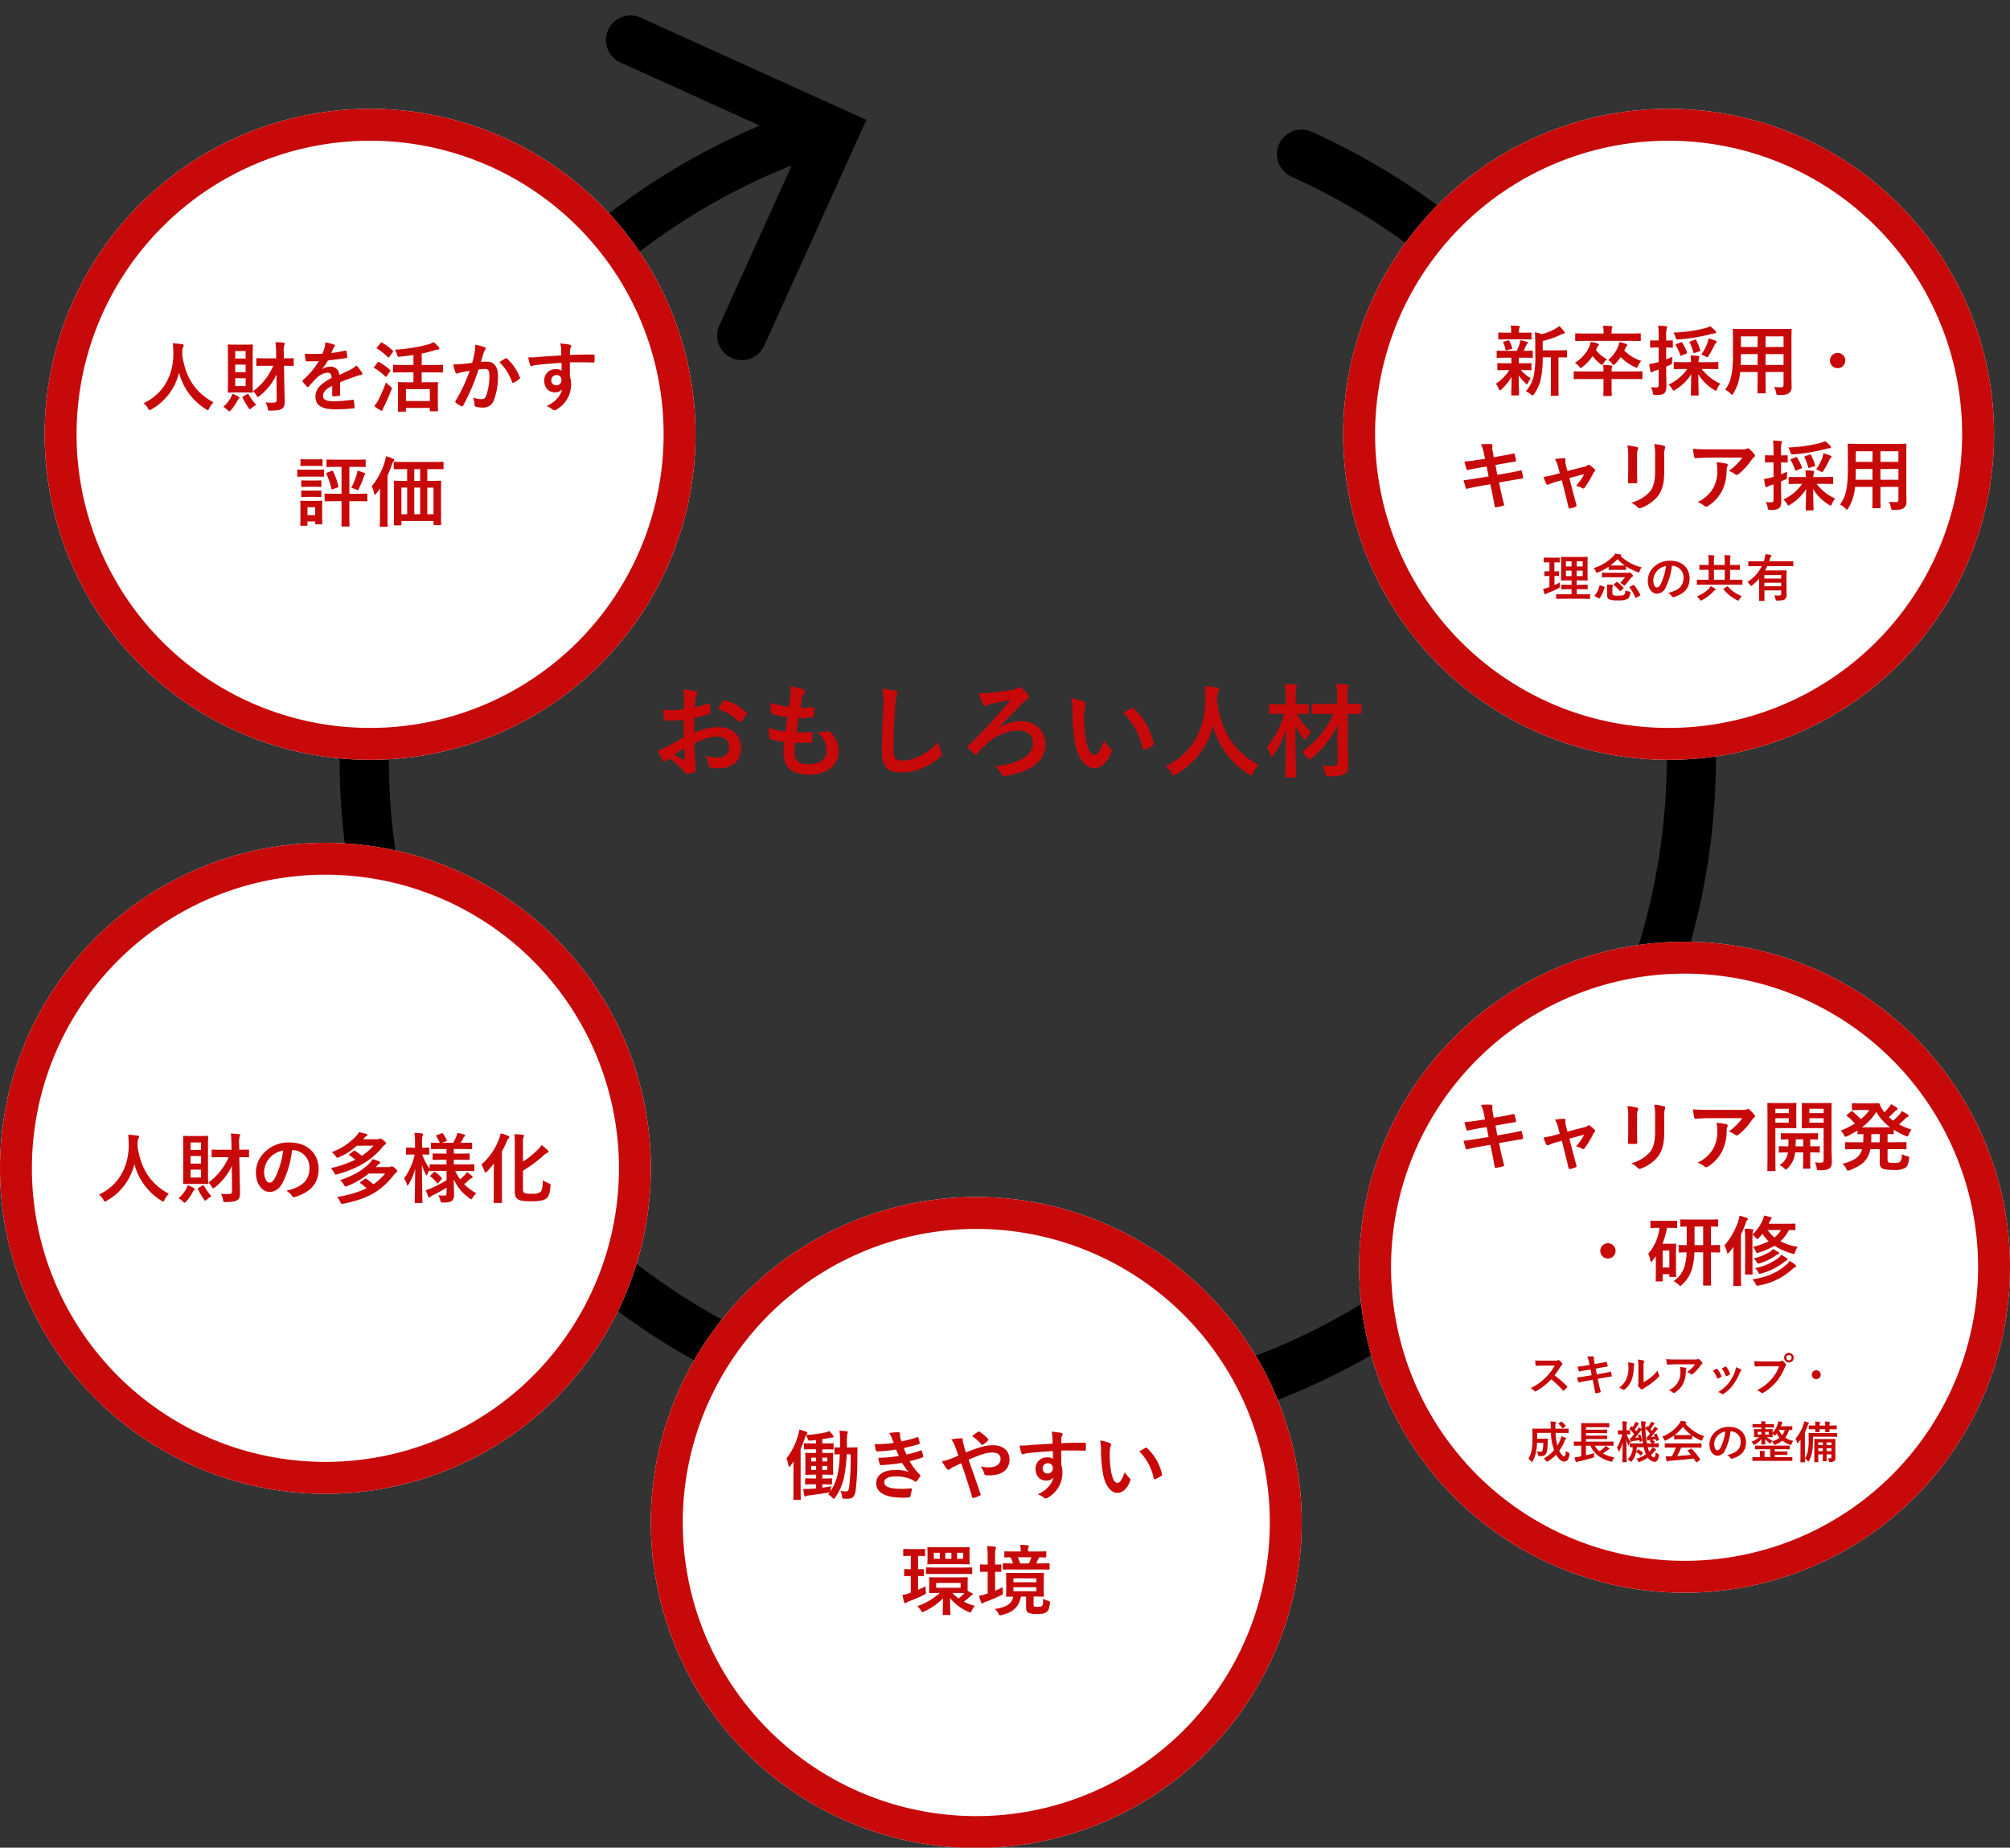
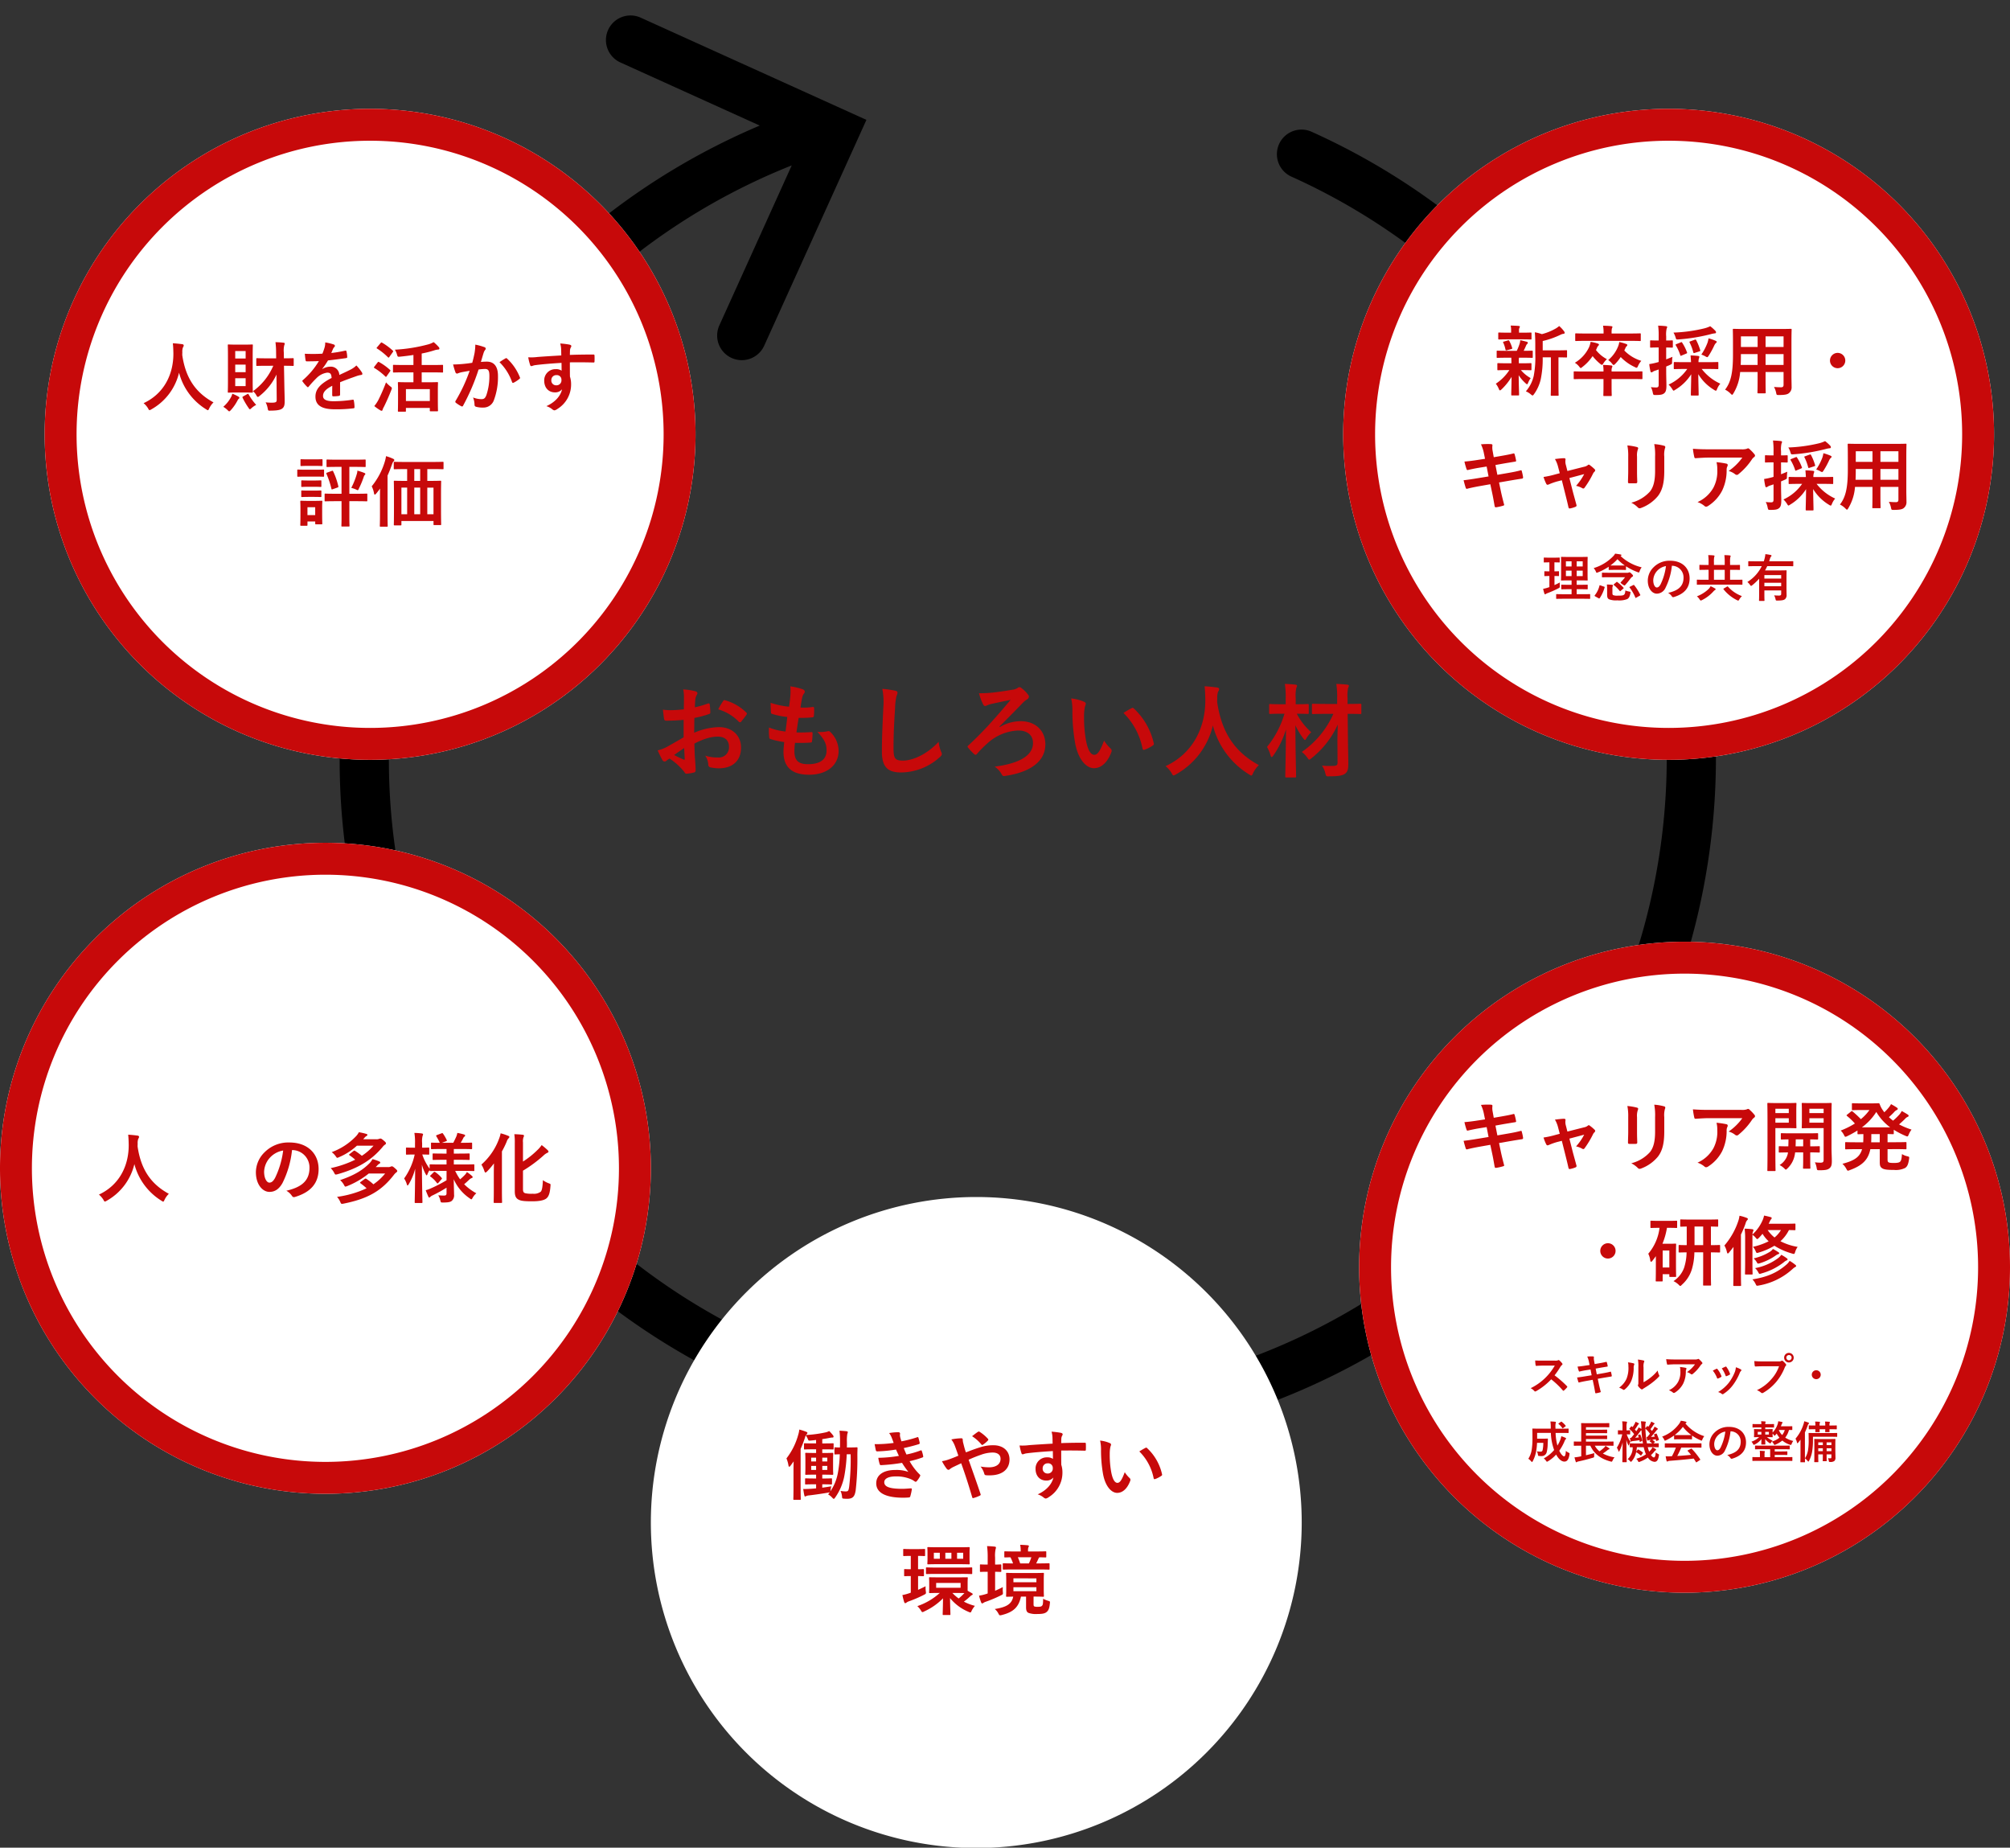
<svg xmlns="http://www.w3.org/2000/svg" width="630" height="579" viewBox="0 0 630 579">
  <rect x="0" y="0" width="630" height="579" fill="#333333" stroke="none" />
  <defs>
    <clipPath id="clip-path">
      <rect id="長方形_31" data-name="長方形 31" width="630" height="579" transform="translate(-18677 -18612)" fill="#fff" />
    </clipPath>
    <clipPath id="clip-path-2">
      <rect id="長方形_30" data-name="長方形 30" width="478" height="478" transform="translate(31 97.398) rotate(-20.641)" fill="#fff" />
    </clipPath>
  </defs>
  <g id="マスクグループ_1" data-name="マスクグループ 1" transform="translate(18677 18612)" clip-path="url(#clip-path)">
    <g id="グループ_57" data-name="グループ 57">
      <g id="zu02" transform="translate(-18702 -18632.898)">
        <g id="グループ_56" data-name="グループ 56" clip-path="url(#clip-path-2)">
          <path id="パス_757" data-name="パス 757" d="M436.063,62.171a7.709,7.709,0,0,0-6.355,14.047A198.993,198.993,0,0,1,534.542,188.079c38.926,103.336-13.446,219.056-116.8,257.989s-219.072-13.467-258-116.8C121.257,227.1,172.12,112.932,273.155,72.728l-22.69,50.137a7.716,7.716,0,0,0,14.062,6.357l32.036-70.758L225.806,26.429a7.706,7.706,0,1,0-6.357,14.041l43.678,19.776C157.27,105.1,104.4,226.121,145.288,334.653c41.931,111.311,166.576,167.735,277.869,125.811S590.9,293.9,548.972,182.587A214.432,214.432,0,0,0,436.063,62.171Z" />
        </g>
        <path id="パス_758" data-name="パス 758" d="M444.232,259.7l-.032-5.6c-.032-1.5.032-3.712.1-6.144a28.444,28.444,0,0,1-8.256,10.56c-.352.288-.544.416-.672.416-.192,0-.32-.192-.64-.64a8.138,8.138,0,0,0-1.7-1.76,28.628,28.628,0,0,0,9.888-11.936h-2.336c-2.848,0-3.84.064-4.032.064-.32,0-.352-.032-.352-.352v-2.528c0-.32.032-.352.352-.352.192,0,1.184.064,4.032.064h3.52v-1.76a26.171,26.171,0,0,0-.256-4.512c1.184.032,2.272.1,3.424.224.32.032.512.16.512.32a1.522,1.522,0,0,1-.224.672,10.975,10.975,0,0,0-.192,3.232v1.824c2.816,0,3.776-.064,3.936-.064.352,0,.384.032.384.352V244.3c0,.32-.032.352-.384.352-.16,0-1.12-.064-3.9-.064l.1,9.344c.032,2.24.1,4.768.1,6.368,0,1.632-.224,2.464-1.088,3.1-.832.576-2.336.768-4.832.768-1.024.032-1.024.032-1.28-.928a6.92,6.92,0,0,0-1.056-2.432,21.949,21.949,0,0,0,3.232.1C443.944,260.912,444.264,260.688,444.232,259.7ZM435.208,241.9v2.368c0,.32-.032.352-.352.352-.192,0-1.024-.064-3.392-.064a19.99,19.99,0,0,0,4.512,5.792,8.957,8.957,0,0,0-1.472,1.856c-.224.384-.352.576-.48.576-.16,0-.288-.192-.576-.544a21.6,21.6,0,0,1-2.432-4.064c.032,8.7.224,15.328.224,16,0,.32-.032.352-.352.352H428.2c-.32,0-.352-.032-.352-.352,0-.672.16-6.88.224-14.72a28.6,28.6,0,0,1-3.968,8.192c-.224.288-.384.48-.512.48s-.256-.16-.352-.512a12.269,12.269,0,0,0-1.12-2.656,29.572,29.572,0,0,0,5.472-10.4h-.928c-2.5,0-3.3.064-3.488.064-.352,0-.384-.032-.384-.352V241.9c0-.352.032-.384.384-.384.192,0,.992.064,3.488.064h1.312V239.76a26.57,26.57,0,0,0-.256-4.544c1.216.032,2.176.1,3.3.224.32.032.512.16.512.32a1.66,1.66,0,0,1-.224.7,10.977,10.977,0,0,0-.192,3.232v1.888h.224c2.5,0,3.328-.064,3.52-.064C435.176,241.52,435.208,241.552,435.208,241.9Z" fill="#c7090a" />
        <path id="パス_759" data-name="パス 759" d="M419.56,260.656a8.7,8.7,0,0,0-1.792,2.5c-.256.544-.352.768-.576.768-.16,0-.352-.128-.736-.384a25.5,25.5,0,0,1-11.3-15.3,23.865,23.865,0,0,1-11.584,15.328,2.058,2.058,0,0,1-.736.32c-.224,0-.352-.224-.64-.768a8.8,8.8,0,0,0-1.856-2.144c8.416-3.9,12.512-11.9,12.448-20.864-.032-1.408-.064-2.752-.224-4.16,1.248.064,2.784.224,3.936.384.416.064.608.256.608.512a1.377,1.377,0,0,1-.32.8,5.227,5.227,0,0,0-.256,2.112c-.032.384-.032.768-.032,1.152C407.88,250.288,411.912,256.5,419.56,260.656Z" fill="#c7090a" />
        <path id="パス_760" data-name="パス 760" d="M360.744,239.76a13.851,13.851,0,0,1,4.064,1.056c.288.128.512.352.512.576a2.786,2.786,0,0,1-.256.9,14.379,14.379,0,0,0-.288,3.136,40.3,40.3,0,0,0,.576,7.3c.448,2.528,1.28,4.7,2.624,4.7,1.024,0,1.824-1.12,3.072-4.448a12.232,12.232,0,0,0,2.048,2.464.98.98,0,0,1,.224,1.184c-1.216,3.264-3.2,4.992-5.44,4.992-2.5,0-5.12-2.944-5.984-8.352a58.015,58.015,0,0,1-.768-9.312A17.153,17.153,0,0,0,360.744,239.76Zm16.384,4.544c1.216-.768,2.016-1.216,2.528-1.472a.949.949,0,0,1,.352-.128.492.492,0,0,1,.352.192,21.159,21.159,0,0,1,6.272,10.944c.1.416-.1.544-.352.7a10.86,10.86,0,0,1-2.5,1.28c-.384.128-.608.032-.672-.352A21.561,21.561,0,0,0,377.128,244.3Z" fill="#c7090a" />
        <path id="パス_761" data-name="パス 761" d="M338.248,248.592l.128.128a12.975,12.975,0,0,1,6.56-1.824c4.576,0,7.712,2.944,7.712,7.264,0,5.216-4.544,8.672-12.416,9.856-.64.128-.928.16-1.248-.448a6.963,6.963,0,0,0-2.208-2.432c7.744-.992,12-3.488,12-7.392,0-2.624-1.952-3.936-4.608-3.936a15.205,15.205,0,0,0-9.76,4.1,32.364,32.364,0,0,0-3.136,3.168.83.83,0,0,1-.512.352.6.6,0,0,1-.416-.224,15.666,15.666,0,0,1-1.856-1.952.823.823,0,0,1-.224-.384.548.548,0,0,1,.256-.384c2.336-2.144,3.936-3.808,5.856-5.824,1.824-1.984,4.256-4.736,7.392-8.448-2.208.448-4,.832-6.112,1.28a11.4,11.4,0,0,0-1.248.416,1.4,1.4,0,0,1-.672.224c-.224,0-.448-.192-.64-.608a18.286,18.286,0,0,1-1.248-3.392,36.749,36.749,0,0,0,4.224-.192c1.952-.224,4.448-.576,6.176-.9a3.683,3.683,0,0,0,1.728-.576.812.812,0,0,1,1.152.032,9.732,9.732,0,0,1,2.144,2.144.878.878,0,0,1,.224.576,1.089,1.089,0,0,1-.672.9,7.123,7.123,0,0,0-1.248,1.024C343.08,243.76,340.776,246.032,338.248,248.592Z" fill="#c7090a" />
        <path id="パス_762" data-name="パス 762" d="M301.544,236.752a33.1,33.1,0,0,1,4,.576c.544.128.768.288.768.608a3.1,3.1,0,0,1-.32,1.056,19.181,19.181,0,0,0-.448,3.9c-.32,4.928-.48,8.192-.48,12.384,0,3.232.384,3.968,2.944,3.968,2.848,0,7.3-1.728,11.2-5.888a11.124,11.124,0,0,0,.736,3.04,2.1,2.1,0,0,1,.256.768c0,.288-.128.544-.64.992a18.282,18.282,0,0,1-12.128,4.8c-4.1,0-6.016-1.632-6.016-6.528,0-5.376.288-9.984.448-13.824A21.276,21.276,0,0,0,301.544,236.752Z" fill="#c7090a" />
        <path id="パス_763" data-name="パス 763" d="M274.184,253.68a19.713,19.713,0,0,0-.192,2.592c0,2.944,1.28,4.1,4.256,4.1,3.744,0,5.824-1.44,5.824-4.32,0-1.792-.448-3.264-2.88-5.824a10.207,10.207,0,0,0,3.264-.192.732.732,0,0,1,.672.128,8.341,8.341,0,0,1,2.72,6.016c0,4.544-3.712,7.488-9.216,7.488-5.664,0-8.064-2.56-8.064-7.232,0-.672.1-1.568.224-3.008a25.209,25.209,0,0,1-4.352-.96c-.224-.064-.32-.224-.352-.608a18.494,18.494,0,0,1-.064-2.976,20.011,20.011,0,0,0,5.184,1.248c.16-1.184.416-3.264.544-4.576a22.377,22.377,0,0,1-4.608-.9c-.384-.1-.512-.256-.512-.544-.032-.768-.1-1.824-.1-2.976a26.012,26.012,0,0,0,5.792,1.216c.256-1.856.352-2.72.416-3.68a15.046,15.046,0,0,0-.032-2.688,19.022,19.022,0,0,1,3.84.9c.448.16.7.448.7.736a.936.936,0,0,1-.256.608,3.137,3.137,0,0,0-.576,1.376c-.16.736-.352,1.824-.512,3.008a18.242,18.242,0,0,0,3.936-.192c.224,0,.32.16.32.384a14.937,14.937,0,0,1-.064,2.4c0,.352-.128.448-.512.48a31.55,31.55,0,0,1-4.256.16c-.192,1.12-.512,3.3-.7,4.576,1.7.032,3.008,0,4.544-.1.416-.064.512.064.512.352a21.572,21.572,0,0,1-.16,2.4c-.032.384-.128.512-.448.512C277.48,253.712,275.816,253.712,274.184,253.68Z" fill="#c7090a" />
        <path id="パス_764" data-name="パス 764" d="M239.272,251.952V246.48c-1.6.128-3.232.256-5.376.256-.544,0-.7-.192-.768-.672-.1-.608-.224-1.664-.352-2.784a16.347,16.347,0,0,0,2.5.16c1.344,0,2.72-.128,4.064-.256,0-1.056.032-2.272.032-3.648a11.83,11.83,0,0,0-.224-2.592,18.135,18.135,0,0,1,3.808.576c.384.1.64.32.64.608a1.135,1.135,0,0,1-.192.512,3.917,3.917,0,0,0-.448,1.248c-.1.832-.128,1.632-.16,2.656a31.382,31.382,0,0,0,4.1-1.184c.288-.1.512-.032.544.288a16.084,16.084,0,0,1,.192,2.5c0,.32-.1.416-.416.512a32.614,32.614,0,0,1-4.576,1.216c-.032,1.536-.032,3.1-.064,4.64a20.2,20.2,0,0,1,7.872-1.76c3.968.032,6.816,2.56,6.816,6.4,0,4.1-2.624,6.5-6.944,6.5a12.4,12.4,0,0,1-2.624-.288.858.858,0,0,1-.7-.96,5.592,5.592,0,0,0-.96-2.72,11.937,11.937,0,0,0,4,.576,3.176,3.176,0,0,0,3.456-3.3c0-2.08-1.28-3.232-3.52-3.232-1.824,0-4.032.48-7.328,2.176.032,1.344.064,2.432.128,3.84.1,1.408.256,3.424.256,4.16,0,.448.064.928-.48,1.056a13,13,0,0,1-2.368.384c-.352.032-.48-.224-.768-.64a19.675,19.675,0,0,0-4.544-4.1,5.8,5.8,0,0,0-1.024.7.8.8,0,0,1-.544.224.9.9,0,0,1-.7-.512c-.352-.576-.992-1.92-1.472-2.976a11.815,11.815,0,0,0,2.944-1.12C235.432,254.16,236.936,253.3,239.272,251.952Zm.16,3.36c-.9.608-1.984,1.344-3.136,2.176a32.825,32.825,0,0,0,3.008,1.44c.256.064.352.032.32-.256C239.56,257.84,239.5,256.368,239.432,255.312Zm10.688-12.128a19.633,19.633,0,0,1,1.472-2.5c.224-.352.32-.448.544-.384a15.211,15.211,0,0,1,6.784,3.9c.128.128.192.224.192.32a.831.831,0,0,1-.128.32c-.416.64-1.248,1.632-1.728,2.272-.1.128-.544.16-.64,0A14.772,14.772,0,0,0,250.12,243.184Z" fill="#c7090a" />
        <path id="パス_765" data-name="パス 765" d="M243,157A102,102,0,1,1,141,55,102,102,0,0,1,243,157Z" fill="#fff" />
        <path id="パス_766" data-name="パス 766" d="M141,249a92,92,0,1,0-92-92A92,92,0,0,0,141,249Zm0,10A102,102,0,1,0,39,157,102,102,0,0,0,141,259Z" fill="#c7090a" fill-rule="evenodd" />
        <path id="パス_767" data-name="パス 767" d="M229,387A102,102,0,1,1,127,285,102,102,0,0,1,229,387Z" fill="#fff" />
        <path id="パス_768" data-name="パス 768" d="M127,479a92,92,0,1,0-92-92A92,92,0,0,0,127,479Zm0,10A102,102,0,1,0,25,387,102,102,0,0,0,127,489Z" fill="#c7090a" fill-rule="evenodd" />
        <path id="パス_769" data-name="パス 769" d="M433,498A102,102,0,1,1,331,396,102,102,0,0,1,433,498Z" fill="#fff" />
-         <path id="パス_770" data-name="パス 770" d="M331,590a92,92,0,1,0-92-92A92,92,0,0,0,331,590Zm0,10A102,102,0,1,0,229,498,102,102,0,0,0,331,600Z" fill="#c7090a" fill-rule="evenodd" />
        <path id="パス_771" data-name="パス 771" d="M655,418A102,102,0,1,1,553,316,102,102,0,0,1,655,418Z" fill="#fff" />
        <path id="パス_772" data-name="パス 772" d="M553,510a92,92,0,1,0-92-92A92,92,0,0,0,553,510Zm0,10A102,102,0,1,0,451,418,102,102,0,0,0,553,520Z" fill="#c7090a" fill-rule="evenodd" />
        <path id="パス_773" data-name="パス 773" d="M650,157A102,102,0,1,1,548,55,102,102,0,0,1,650,157Z" fill="#fff" />
        <path id="パス_774" data-name="パス 774" d="M548,249a92,92,0,1,0-92-92A92,92,0,0,0,548,249Zm0,10A102,102,0,1,0,446,157,102,102,0,0,0,548,259Z" fill="#c7090a" fill-rule="evenodd" />
        <path id="パス_775" data-name="パス 775" d="M152.616,167.9h-.648c-2.352,0-3.144.048-3.288.048-.24,0-.264-.024-.264-.264V165.9c0-.264.024-.288.264-.288.144,0,.936.048,3.288.048h8.5c2.352,0,3.144-.048,3.288-.048.24,0,.264.024.264.288v1.776c0,.24-.024.264-.264.264-.144,0-.936-.048-3.288-.048h-1.536v3.7h.744c2.328,0,3.168-.048,3.336-.048.24,0,.264.024.264.264,0,.144-.048,1.08-.048,3.936v4.176c0,4.224.048,5.112.048,5.256,0,.24-.024.264-.264.264h-1.872c-.24,0-.264-.024-.264-.264v-1.008H150.816v1.1c0,.24-.024.264-.264.264H148.7c-.24,0-.264-.024-.264-.264,0-.144.048-1.032.048-5.28V176.2c0-3.312-.048-4.224-.048-4.392,0-.24.024-.264.264-.264.144,0,.96.048,3.288.048h.624Zm8.256,5.808h-1.944v8.328h1.944Zm-6.024,8.328H156.7V173.7h-1.848Zm-4.032,0h1.8V173.7h-1.8Zm4.032-10.44H156.7v-3.7h-1.848ZM144.1,182.056v-5.088c0-.864,0-1.944.024-2.976-.36.528-.768,1.032-1.2,1.56-.192.216-.336.336-.432.336-.144,0-.216-.144-.264-.408a7.512,7.512,0,0,0-.72-2.184,22.5,22.5,0,0,0,4.1-7.728,10.578,10.578,0,0,0,.384-1.728,14.047,14.047,0,0,1,2.208.816c.24.1.384.216.384.432,0,.168-.12.288-.264.432-.168.144-.264.36-.48.96-.432,1.224-.864,2.352-1.368,3.432v12.144c0,2.328.048,3.5.048,3.624,0,.24-.024.264-.264.264h-1.944c-.24,0-.264-.024-.264-.264C144.048,185.536,144.1,184.384,144.1,182.056Z" fill="#c7090a" />
        <path id="パス_776" data-name="パス 776" d="M132.048,177.952H130.2c-2.28,0-3.048.048-3.192.048-.24,0-.264-.024-.264-.288V175.84c0-.24.024-.264.264-.264.144,0,.912.048,3.192.048h1.848V167.2H130.68c-2.184,0-2.928.048-3.072.048-.24,0-.264-.024-.264-.24V165.16c0-.24.024-.264.264-.264.144,0,.888.048,3.072.048h5.568c2.208,0,2.952-.048,3.1-.048.24,0,.264.024.264.264v1.848c0,.216-.024.24-.264.24-.144,0-.888-.048-3.1-.048H134.5v8.424H136.7c2.256,0,3.048-.048,3.168-.048.24,0,.264.024.264.264v1.872c0,.264-.024.288-.264.288-.12,0-.912-.048-3.168-.048H134.5v5.208c0,1.584.048,2.328.048,2.472,0,.24-.024.264-.288.264h-1.992c-.24,0-.264-.024-.264-.264,0-.168.048-.888.048-2.472Zm-6.072,1.968v1.56c0,2.784.048,3.312.048,3.456,0,.24-.024.264-.264.264h-1.7c-.24,0-.264-.024-.264-.264v-.624h-2.424v1.08c0,.24-.024.264-.264.264h-1.7c-.264,0-.288-.024-.288-.264,0-.168.048-.72.048-3.624v-1.44c0-1.488-.048-2.088-.048-2.256,0-.24.024-.264.288-.264.144,0,.648.048,2.184.048h1.968c1.56,0,2.04-.048,2.208-.048.24,0,.264.024.264.264C126.024,178.216,125.976,178.816,125.976,179.92Zm-2.184-.072h-2.424v2.472h2.424Zm-2.808-11.76h2.76c1.848,0,2.424-.048,2.568-.048.24,0,.264.024.264.264v1.7c0,.264-.024.288-.264.288-.144,0-.72-.048-2.568-.048h-2.76c-1.824,0-2.424.048-2.544.048-.24,0-.264-.024-.264-.288v-1.7c0-.24.024-.264.264-.264C118.56,168.04,119.16,168.088,120.984,168.088Zm.648-3.24h2.016c1.56,0,2.016-.048,2.16-.048.264,0,.288.024.288.264v1.608c0,.24-.024.264-.288.264-.144,0-.6-.048-2.16-.048h-2.016c-1.56,0-2.04.048-2.184.048-.24,0-.264-.024-.264-.264v-1.608c0-.24.024-.264.264-.264C119.592,164.8,120.072,164.848,121.632,164.848Zm13.464,8.928a23.237,23.237,0,0,0,1.728-4.3,3.93,3.93,0,0,0,.192-1.1,18.627,18.627,0,0,1,2.232.744c.192.1.264.192.264.288a.415.415,0,0,1-.144.288,1.305,1.305,0,0,0-.336.576,28.307,28.307,0,0,1-1.536,3.7c-.144.36-.216.528-.384.528a1.793,1.793,0,0,1-.576-.24A10.118,10.118,0,0,0,135.1,173.776Zm-7.512-4.8,1.368-.5c.288-.1.36-.12.48.144a22.466,22.466,0,0,1,1.608,4.632c.048.24.048.312-.288.432l-1.416.5c-.336.12-.384.12-.456-.12a26.764,26.764,0,0,0-1.56-4.68C127.224,169.144,127.272,169.1,127.584,168.976Zm-5.856,5.664h1.7c1.464,0,1.9-.048,2.04-.048.24,0,.264.024.264.264v1.56c0,.216-.024.24-.264.24-.144,0-.576-.048-2.04-.048h-1.7c-1.464,0-1.9.048-2.04.048-.24,0-.264-.024-.264-.24v-1.56c0-.24.024-.264.264-.264C119.832,174.592,120.264,174.64,121.728,174.64Zm0-3.168h1.7c1.464,0,1.9-.048,2.04-.048.24,0,.264.024.264.264v1.536c0,.24-.024.264-.264.264-.144,0-.576-.048-2.04-.048h-1.7c-1.464,0-1.9.048-2.04.048-.24,0-.264-.024-.264-.264v-1.536c0-.24.024-.264.264-.264C119.832,171.424,120.264,171.472,121.728,171.472Z" fill="#c7090a" />
        <path id="パス_777" data-name="パス 777" d="M200.928,132.28c-.024-.744-.024-1.344-.048-1.992a7.627,7.627,0,0,0-.288-1.752,24.386,24.386,0,0,1,2.808.336c.408.072.672.24.672.456a1.012,1.012,0,0,1-.216.552,2.509,2.509,0,0,0-.192.7c-.024.312-.024.624-.048,1.536,2.592-.1,5.064-.12,7.368-.12.288,0,.336.048.36.36.024.6.024,1.224,0,1.824,0,.264-.12.336-.408.312-2.5-.072-4.824-.072-7.32-.048,0,1.464,0,3,.024,4.464a7.477,7.477,0,0,1,.36,2.376,8.961,8.961,0,0,1-4.272,7.752,2.288,2.288,0,0,1-.936.456,1.359,1.359,0,0,1-.72-.36,5.349,5.349,0,0,0-1.824-.96c2.808-1.248,4.488-3.264,4.92-5.28a2.77,2.77,0,0,1-2.256.96c-1.9,0-3.336-1.368-3.336-3.672a3.5,3.5,0,0,1,3.624-3.6,2.941,2.941,0,0,1,1.824.48c0-.84-.024-1.656-.024-2.448-3.024.168-6.408.456-8.3.72-.528.072-.912.288-1.128.288-.24,0-.336-.1-.408-.336a16.818,16.818,0,0,1-.6-2.424,15.829,15.829,0,0,0,2.928-.1C194.952,132.64,198.048,132.448,200.928,132.28Zm-1.536,6.168a1.527,1.527,0,0,0-1.584,1.56,1.488,1.488,0,0,0,1.536,1.632,1.542,1.542,0,0,0,1.632-1.656A1.438,1.438,0,0,0,199.392,138.448Z" fill="#c7090a" />
        <path id="パス_778" data-name="パス 778" d="M173.016,134.584c.384-1.368.552-2.208.72-3.024a16.335,16.335,0,0,0,.24-2.664,17.567,17.567,0,0,1,2.88.792.505.505,0,0,1,.384.48.5.5,0,0,1-.168.36,3.037,3.037,0,0,0-.48.912c-.312.984-.552,1.872-.864,2.88a18.1,18.1,0,0,1,1.872-.1c2.256,0,3.48,1.536,3.48,4.44a20.61,20.61,0,0,1-1.3,7.7,3.435,3.435,0,0,1-3.24,2.256,7.836,7.836,0,0,1-2.376-.264.623.623,0,0,1-.432-.672,6.858,6.858,0,0,0-.456-2.232,7.2,7.2,0,0,0,2.64.528c.792,0,1.152-.288,1.536-1.272a18.49,18.49,0,0,0,.936-5.952c0-1.7-.312-2.232-1.368-2.232a15.9,15.9,0,0,0-2.016.168,66.281,66.281,0,0,1-4.824,11.28.394.394,0,0,1-.624.216,10.915,10.915,0,0,1-1.656-1.056.494.494,0,0,1-.192-.36.447.447,0,0,1,.1-.264A50.606,50.606,0,0,0,172.2,137.1c-.936.144-1.7.288-2.352.408a7.053,7.053,0,0,0-1.32.384.526.526,0,0,1-.768-.312,21.929,21.929,0,0,1-.744-2.472c1.056,0,2.112-.072,3.168-.168C171.192,134.848,172.08,134.728,173.016,134.584Zm8.544-.192a20.352,20.352,0,0,1,1.944-1.224c.168-.1.288-.048.456.12a16.062,16.062,0,0,1,3.984,5.832.344.344,0,0,1-.1.48,9.8,9.8,0,0,1-1.8,1.2c-.24.12-.48.1-.552-.192A16.246,16.246,0,0,0,181.56,134.392Z" fill="#c7090a" />
        <path id="パス_779" data-name="パス 779" d="M154.584,137.584h-2.808c-2.376,0-3.192.048-3.336.048-.24,0-.264-.024-.264-.264v-1.9c0-.216.024-.24.264-.24.144,0,.96.048,3.336.048h2.808v-3.144c-1.368.216-2.76.384-4.152.528-.768.072-.792.048-.984-.6a5.894,5.894,0,0,0-.672-1.584,50.489,50.489,0,0,0,10.584-1.7,7.256,7.256,0,0,0,1.56-.672,13.873,13.873,0,0,1,1.584,1.536.679.679,0,0,1,.216.48c0,.144-.1.288-.336.312a4.791,4.791,0,0,0-1.3.264,33.158,33.158,0,0,1-3.912.984v3.6h3.144c2.352,0,3.168-.048,3.312-.048.216,0,.24.024.24.24v1.9c0,.24-.024.264-.24.264-.144,0-.96-.048-3.312-.048h-3.144v3.1H158.9c2.208,0,2.952-.048,3.12-.048.24,0,.264.024.264.264,0,.144-.048.816-.048,2.4v2.16c0,3.312.048,3.936.048,4.08,0,.216-.024.24-.264.24h-2.04c-.24,0-.264-.024-.264-.24v-.816h-7.488v.936c0,.216-.024.24-.264.24H150c-.264,0-.288-.024-.288-.24,0-.168.048-.792.048-4.128v-1.9c0-1.9-.048-2.568-.048-2.736,0-.24.024-.264.288-.264.144,0,.936.048,3.12.048h1.464Zm-2.352,5.256v3.72h7.488v-3.72Zm-9.912,5.3a11.344,11.344,0,0,0,1.272-1.9,58.347,58.347,0,0,0,2.4-5.52,10.619,10.619,0,0,0,1.3,1.224c.384.288.528.408.528.6a2,2,0,0,1-.168.576c-.72,1.848-1.536,3.7-2.328,5.28a3.988,3.988,0,0,0-.408.912c-.048.192-.144.312-.312.312a.991.991,0,0,1-.432-.168A13.633,13.633,0,0,1,142.32,148.144Zm.888-18.456,1.1-1.3c.192-.216.264-.216.456-.1a18.468,18.468,0,0,1,3.336,2.472.29.29,0,0,1,.144.216c0,.072-.048.144-.144.288l-1.08,1.512c-.1.144-.168.192-.216.192-.072,0-.12-.048-.216-.12a19.5,19.5,0,0,0-3.384-2.712c-.12-.072-.168-.12-.168-.168C143.04,129.9,143.088,129.832,143.208,129.688Zm-.864,6.1,1.008-1.3c.192-.24.264-.24.48-.12a17.9,17.9,0,0,1,3.408,2.448c.1.1.144.144.144.192,0,.072-.048.144-.144.288l-1.08,1.536c-.072.12-.12.168-.192.168q-.072,0-.216-.144a18.507,18.507,0,0,0-3.384-2.616c-.12-.072-.168-.12-.168-.168A.528.528,0,0,1,142.344,135.784Z" fill="#c7090a" />
        <path id="パス_780" data-name="パス 780" d="M131.592,140.68v3.864c0,.264-.144.384-.456.432a12.983,12.983,0,0,1-1.7.12c-.216,0-.312-.144-.312-.384,0-.864,0-2.064.024-2.928-2.136,1.1-2.9,2.04-2.9,3.192,0,1.008.816,1.656,3.336,1.656a41.015,41.015,0,0,0,5.976-.48c.216-.024.312.048.336.264a10.741,10.741,0,0,1,.216,1.968c.024.288-.072.456-.264.456a42.686,42.686,0,0,1-5.952.312c-3.936,0-6.024-1.176-6.024-3.96,0-2.3,1.44-3.984,5.064-5.856-.072-1.224-.36-1.7-1.44-1.656a5.794,5.794,0,0,0-3.312,1.728,32.339,32.339,0,0,0-2.4,2.616c-.12.144-.192.216-.288.216a.479.479,0,0,1-.264-.168,11.417,11.417,0,0,1-1.368-1.584.39.39,0,0,1-.1-.216c0-.1.048-.168.168-.264a24.525,24.525,0,0,0,5.016-5.952c-1.128.048-2.424.072-3.84.072-.216,0-.288-.12-.336-.384-.072-.384-.168-1.272-.24-1.992a52.933,52.933,0,0,0,5.52-.024,18.493,18.493,0,0,0,.72-2.064,5.842,5.842,0,0,0,.168-1.464,15.155,15.155,0,0,1,2.736.672.431.431,0,0,1,.288.408.464.464,0,0,1-.168.36,1.869,1.869,0,0,0-.408.576c-.144.336-.264.648-.552,1.3a38.608,38.608,0,0,0,4.368-.744c.264-.048.336.024.384.24a8.093,8.093,0,0,1,.24,1.728c.024.24-.072.336-.408.384-1.8.264-3.864.528-5.616.72A24.767,24.767,0,0,1,126,136.5l.024.048a4.775,4.775,0,0,1,2.4-.744,2.65,2.65,0,0,1,2.928,2.592c.936-.432,2.3-1.056,3.528-1.68a7.218,7.218,0,0,0,1.824-1.3,14.785,14.785,0,0,1,1.68,2.112.949.949,0,0,1,.192.528c0,.192-.12.288-.36.336a7.676,7.676,0,0,0-1.464.36C135.192,139.312,133.632,139.84,131.592,140.68Z" fill="#c7090a" />
        <path id="パス_782" data-name="パス 782" d="M91.92,146.992a6.525,6.525,0,0,0-1.344,1.872c-.192.408-.264.576-.432.576-.12,0-.264-.1-.552-.288A19.127,19.127,0,0,1,81.12,137.68a17.9,17.9,0,0,1-8.688,11.5,1.543,1.543,0,0,1-.552.24c-.168,0-.264-.168-.48-.576a6.6,6.6,0,0,0-1.392-1.608c6.312-2.928,9.384-8.928,9.336-15.648-.024-1.056-.048-2.064-.168-3.12.936.048,2.088.168,2.952.288.312.048.456.192.456.384a1.033,1.033,0,0,1-.24.6,3.92,3.92,0,0,0-.192,1.584c-.024.288-.024.576-.024.864C83.16,139.216,86.184,143.872,91.92,146.992Z" fill="#c7090a" />
        <path id="パス_783" data-name="パス 783" d="M188.92,387.744v5.688c0,.864.144,1.176.672,1.368a8.516,8.516,0,0,0,2.376.168,3.572,3.572,0,0,0,2.472-.6c.408-.336.624-1.368.72-3.648a7.535,7.535,0,0,0,1.848.984c.6.216.576.216.528.84-.168,2.352-.576,3.384-1.392,3.984-.792.552-2.232.816-4.344.816-2.256,0-3.408-.1-4.176-.48-.792-.384-1.272-1.008-1.272-2.616V379.1a16.766,16.766,0,0,0-.144-2.784c.96.024,1.728.072,2.568.168.312.024.456.12.456.312a.931.931,0,0,1-.144.456,3.88,3.88,0,0,0-.168,1.632v6a26.471,26.471,0,0,0,4.44-3.528,9.354,9.354,0,0,0,1.416-1.632,20.926,20.926,0,0,1,1.872,1.584c.192.192.264.312.264.48s-.168.312-.408.384a4.959,4.959,0,0,0-1.248.912A41.673,41.673,0,0,1,188.92,387.744Zm-9.144,6.216v-5.424c0-.912.024-2.016.048-3.072a26.075,26.075,0,0,1-2.136,2.5c-.24.216-.384.36-.528.36s-.24-.168-.36-.528a9.2,9.2,0,0,0-.912-1.968,19.8,19.8,0,0,0,5.544-8.112,8.841,8.841,0,0,0,.48-1.68,16.549,16.549,0,0,1,2.328.768c.312.12.408.192.408.36a.5.5,0,0,1-.216.408,2.48,2.48,0,0,0-.6,1.032,28.311,28.311,0,0,1-1.512,3.1V393.96c0,2.328.048,3.5.048,3.648,0,.216-.024.24-.264.24h-2.088c-.264,0-.288-.024-.288-.24C179.728,397.44,179.776,396.288,179.776,393.96Z" fill="#c7090a" />
        <path id="パス_784" data-name="パス 784" d="M164.968,387.816h-1.776c-2.3,0-3.12.048-3.264.048-.24,0-.264-.024-.264-.264v-.072a6.11,6.11,0,0,0-.648,1.248c-.12.288-.192.432-.288.432-.072,0-.168-.12-.312-.384a13.77,13.77,0,0,1-1.176-2.952c.024,6.264.168,11.352.168,11.736,0,.24-.024.264-.264.264h-1.9c-.24,0-.264-.024-.264-.264,0-.36.12-4.968.144-10.464a17.93,17.93,0,0,1-2.016,4.848c-.144.24-.264.384-.36.384s-.168-.12-.24-.384a6.646,6.646,0,0,0-.84-1.8,20.4,20.4,0,0,0,3.312-7.512h-.264c-1.584,0-2.064.048-2.208.048-.24,0-.264-.024-.264-.288v-1.656c0-.264.024-.288.264-.288.144,0,.624.048,2.208.048h.36v-1.416a17.452,17.452,0,0,0-.192-3.216,21.156,21.156,0,0,1,2.328.168c.24.048.384.12.384.264a1.008,1.008,0,0,1-.144.5,6.943,6.943,0,0,0-.144,2.256v1.44c1.392,0,1.848-.048,1.992-.048.216,0,.24.024.24.288v1.656c0,.264-.024.288-.24.288-.144,0-.6-.048-1.944-.048a16.228,16.228,0,0,0,2.3,4.44v-1.1c0-.24.024-.264.264-.264.144,0,.96.048,3.264.048h1.776v-1.464h-1.1c-2.136,0-2.856.048-3,.048-.24,0-.264-.024-.264-.264v-1.488c0-.264.024-.288.264-.288.144,0,.864.048,3,.048h1.1v-1.44h-1.44c-2.256,0-3.024.048-3.168.048-.24,0-.264-.024-.264-.24v-1.536c0-.24.024-.264.264-.264.12,0,.792.048,2.5.048a19.9,19.9,0,0,0-1.08-2.016c-.144-.216-.1-.288.168-.408l1.464-.552c.264-.1.288-.1.456.12a12.866,12.866,0,0,1,1.152,1.968c.12.24.072.288-.216.408l-1.3.48h3.576c.336-.648.72-1.416.984-2.04a5.285,5.285,0,0,0,.288-1.056,18.84,18.84,0,0,1,2.064.48c.24.072.384.168.384.336a.462.462,0,0,1-.24.36.968.968,0,0,0-.336.432c-.216.432-.5.984-.816,1.488h.144c2.232,0,3-.048,3.144-.048.264,0,.288.024.288.264v1.536c0,.216-.024.24-.288.24-.144,0-.912-.048-3.144-.048h-2.3v1.44h1.7c2.16,0,2.856-.048,3-.048.24,0,.264.024.264.288v1.488c0,.24-.024.264-.264.264-.144,0-.84-.048-3-.048h-1.7V385.8h2.928c2.3,0,3.1-.048,3.24-.048.264,0,.264.024.264.264V387.6c0,.24,0,.264-.264.264-.144,0-.936-.048-3.24-.048h-2.5a17.683,17.683,0,0,0,1.536,2.64,16.657,16.657,0,0,0,1.536-1.44,3.756,3.756,0,0,0,.6-.84,12.948,12.948,0,0,1,1.536,1.176c.168.144.264.264.264.408s-.1.24-.312.312a1.942,1.942,0,0,0-.72.456c-.456.432-.96.912-1.632,1.464a16.274,16.274,0,0,0,3.816,2.832,5.22,5.22,0,0,0-1.152,1.416c-.192.336-.288.48-.408.48s-.264-.12-.528-.312a14.091,14.091,0,0,1-4.992-5.976c.024,2.064.1,3.7.1,4.776a2.255,2.255,0,0,1-.768,2.04c-.456.336-1.056.456-2.616.48-.768,0-.768,0-.936-.744a5.884,5.884,0,0,0-.624-1.536,15.791,15.791,0,0,0,1.7.1c.72,0,.888-.168.888-.792v-1.68a43.441,43.441,0,0,1-4.344,2.4,2.321,2.321,0,0,0-.744.48.539.539,0,0,1-.336.216c-.1,0-.168-.072-.264-.264-.264-.576-.528-1.2-.84-2.04a8.55,8.55,0,0,0,1.392-.48,43.609,43.609,0,0,0,5.136-2.64Zm-1.608,2.64-.936,1.08c-.24.24-.336.264-.48.072a9.223,9.223,0,0,0-1.992-1.992c-.216-.144-.192-.216.024-.432l.912-.912c.24-.216.312-.216.5-.1a9.464,9.464,0,0,1,2.04,1.824C163.576,390.192,163.552,390.264,163.36,390.456Z" fill="#c7090a" />
        <path id="パス_785" data-name="パス 785" d="M145.72,388.632h-5.136a26.167,26.167,0,0,1-6.744,3.936,2.521,2.521,0,0,1-.576.168c-.168,0-.24-.144-.432-.5a5.752,5.752,0,0,0-1.224-1.536c4.584-1.56,7.152-3.192,9.288-5.376a6.383,6.383,0,0,0,.864-1.2,16.051,16.051,0,0,1,2.064.7c.24.1.36.216.36.384,0,.144-.072.24-.288.36a2.3,2.3,0,0,0-.648.552l-.5.5h3.816a1.814,1.814,0,0,0,.84-.12,1.185,1.185,0,0,1,.384-.12c.24,0,.408.072,1.056.648.528.456.672.648.672.84a.552.552,0,0,1-.288.408,3.981,3.981,0,0,0-.72.72c-3.792,4.92-7.968,7.512-15.792,9.072a3.781,3.781,0,0,1-.552.072c-.216,0-.336-.168-.5-.576a5.62,5.62,0,0,0-1.032-1.608,31.979,31.979,0,0,0,9.264-2.688,17.563,17.563,0,0,0-1.872-1.536c-.1-.1-.168-.168-.168-.24s.072-.144.168-.216l1.3-.936a.406.406,0,0,1,.552,0,16.026,16.026,0,0,1,2.16,1.68A17.242,17.242,0,0,0,145.72,388.632Zm-3.648-8.712h-5.208a19.543,19.543,0,0,1-5.616,3.6,1.419,1.419,0,0,1-.528.192c-.144,0-.24-.12-.456-.432a5.787,5.787,0,0,0-1.3-1.344,19.973,19.973,0,0,0,7.632-4.992,5.521,5.521,0,0,0,.888-1.248,17.668,17.668,0,0,1,2.328.528c.24.048.336.144.336.312,0,.144-.072.24-.288.36a2.348,2.348,0,0,0-.672.6l-.36.408h4.1a2.182,2.182,0,0,0,.864-.12,1.263,1.263,0,0,1,.432-.1c.216,0,.408.072.936.528.672.552.816.744.816.96a.5.5,0,0,1-.288.408,2.989,2.989,0,0,0-.768.744c-2.88,3.408-6.72,6.48-14.16,8.544-.7.168-.7.168-1.032-.48a5.652,5.652,0,0,0-1.08-1.44,33.158,33.158,0,0,0,7.68-2.64,13.071,13.071,0,0,0-1.728-1.344c-.12-.1-.192-.144-.192-.216s.072-.144.192-.24l1.2-.936c.216-.168.312-.144.552,0a20.351,20.351,0,0,1,2.064,1.512A17.766,17.766,0,0,0,142.072,379.92Z" fill="#c7090a" />
        <path id="パス_786" data-name="パス 786" d="M116.632,381.288h-.1a30.052,30.052,0,0,1-3,10.344c-1.032,1.8-2.28,2.76-4.08,2.76-2.112,0-4.248-2.256-4.248-6.168a8.842,8.842,0,0,1,2.712-6.24,10.5,10.5,0,0,1,7.8-3.072c5.76,0,9.144,3.552,9.144,8.328,0,4.464-2.52,7.272-7.392,8.736-.5.144-.72.048-1.032-.432a5.09,5.09,0,0,0-1.68-1.512c4.056-.96,7.248-2.64,7.248-7.176A5.451,5.451,0,0,0,116.632,381.288Zm-2.88.144a7.228,7.228,0,0,0-4.1,2.184,6.911,6.911,0,0,0-1.872,4.44c0,2.208.888,3.432,1.632,3.432.624,0,1.152-.312,1.8-1.464A27.421,27.421,0,0,0,113.752,381.432Z" fill="#c7090a" />
        <path id="パス_788" data-name="パス 788" d="M77.92,394.992a6.525,6.525,0,0,0-1.344,1.872c-.192.408-.264.576-.432.576-.12,0-.264-.1-.552-.288A19.127,19.127,0,0,1,67.12,385.68a17.9,17.9,0,0,1-8.688,11.5,1.543,1.543,0,0,1-.552.24c-.168,0-.264-.168-.48-.576a6.6,6.6,0,0,0-1.392-1.608c6.312-2.928,9.384-8.928,9.336-15.648-.024-1.056-.048-2.064-.168-3.12.936.048,2.088.168,2.952.288.312.048.456.192.456.384a1.033,1.033,0,0,1-.24.6,3.92,3.92,0,0,0-.192,1.584c-.024.288-.024.576-.024.864C69.16,387.216,72.184,391.872,77.92,394.992Z" fill="#c7090a" />
        <path id="パス_789" data-name="パス 789" d="M348.952,521.208v2.4c0,.432.072.6.264.7a3.165,3.165,0,0,0,1.128.1c.624,0,.984-.048,1.224-.288.312-.288.36-.648.384-2.232a8.433,8.433,0,0,0,1.584.648c.6.192.6.192.528.816-.144,1.488-.408,2.16-.96,2.64-.552.5-1.344.672-2.9.672a7.027,7.027,0,0,1-2.808-.336c-.48-.192-.792-.648-.792-1.728v-3.384h-1.608c-.672,3.24-2.328,4.848-5.952,5.76a2.494,2.494,0,0,1-.576.1c-.24,0-.312-.144-.552-.576a4.258,4.258,0,0,0-1.128-1.392c3.456-.552,5.328-1.44,5.784-3.888-1.32.024-1.848.048-1.968.048-.24,0-.264-.024-.264-.288,0-.144.048-.7.048-1.992v-2.928c0-1.3-.048-1.848-.048-2.016,0-.24.024-.264.264-.264.168,0,.912.048,3.072.048h5.208c2.16,0,2.88-.048,3.048-.048.24,0,.264.024.264.264,0,.168-.048.72-.048,2.016v2.928c0,1.3.048,1.848.048,1.992,0,.264-.024.288-.264.288C351.76,521.256,351.04,521.208,348.952,521.208Zm.888-1.68V518.28h-7.2v1.248Zm-7.2-4.032v1.224h7.2V515.5Zm7.8-2.784h-7.608c-2.328,0-3.144.048-3.288.048-.216,0-.24-.024-.24-.264v-1.464c0-.24.024-.264.24-.264.12,0,.912.048,2.976.048a12.147,12.147,0,0,0-.816-1.92c-1.08.024-1.536.048-1.632.048-.264,0-.288-.024-.288-.264v-1.392c0-.24.024-.264.288-.264.144,0,.912.048,3.168.048h1.68v-.216a8.452,8.452,0,0,0-.168-1.872c.84.024,1.608.072,2.352.144.216.024.384.12.384.216a.93.93,0,0,1-.144.408,2.631,2.631,0,0,0-.12,1.056v.264h2.28c2.232,0,3.024-.048,3.168-.048.24,0,.264.024.264.264v1.392c0,.24-.024.264-.264.264-.12,0-.624-.024-1.872-.048a.709.709,0,0,0-.288.384c-.264.552-.48,1.056-.744,1.536h.672c2.352,0,3.144-.048,3.264-.048.24,0,.264.024.264.264V512.5c0,.24-.024.264-.264.264C353.584,512.76,352.792,512.712,350.44,512.712Zm-2.184-3.816h-4.224a15.141,15.141,0,0,1,.72,1.92h2.736A13.316,13.316,0,0,0,348.256,508.9ZM336.9,513.432v5.952c.768-.336,1.56-.7,2.424-1.152a7.7,7.7,0,0,0,0,1.488c.072.792.048.792-.648,1.128a40.91,40.91,0,0,1-4.608,1.944,3.162,3.162,0,0,0-.792.36.716.716,0,0,1-.408.192c-.144,0-.24-.072-.336-.288a18.977,18.977,0,0,1-.672-2.136,13.627,13.627,0,0,0,2.376-.576l.336-.12v-6.792h-.1c-1.488,0-1.944.048-2.088.048-.216,0-.24-.024-.24-.264v-1.824c0-.24.024-.264.24-.264.144,0,.6.048,2.088.048h.1V509.04a25.882,25.882,0,0,0-.192-3.648c.888.024,1.632.072,2.448.168.216.024.336.144.336.264a1.705,1.705,0,0,1-.1.48,9.633,9.633,0,0,0-.168,2.688v2.184c1.128,0,1.536-.048,1.68-.048.24,0,.264.024.264.264v1.824c0,.24-.024.264-.264.264C338.44,513.48,338.032,513.456,336.9,513.432Z" fill="#c7090a" />
        <path id="パス_790" data-name="パス 790" d="M319.648,515.184h5.376c2.16,0,2.9-.024,3.048-.024.24,0,.264,0,.264.24,0,.144-.048.528-.048,1.536v2.448l1.392.792a.352.352,0,0,1,.192.312c0,.144-.12.192-.264.264a2.187,2.187,0,0,0-.5.36,19.123,19.123,0,0,1-1.992,1.68,15.365,15.365,0,0,0,3.456,1.32,7.674,7.674,0,0,0-.984,1.44c-.192.456-.264.624-.456.624a1.73,1.73,0,0,1-.576-.192,14.876,14.876,0,0,1-5.784-4.3c.048,3.288.12,4.536.12,5.04,0,.24-.024.264-.24.264h-1.92c-.24,0-.264-.024-.264-.264,0-.48.072-1.752.1-4.968a19.407,19.407,0,0,1-5.88,4.1,1.372,1.372,0,0,1-.552.216c-.192,0-.288-.168-.528-.576a7.041,7.041,0,0,0-1.08-1.3,20.07,20.07,0,0,0,7.032-4.128c-2.184,0-2.928.048-3.072.048-.264,0-.288-.024-.288-.24,0-.168.048-.528.048-1.536v-1.416c0-1.008-.048-1.368-.048-1.536,0-.24.024-.24.288-.24C316.624,515.16,317.392,515.184,319.648,515.184Zm6.432,3.264v-1.512h-7.656v1.512Zm-1.056,1.632h-1.512a13.356,13.356,0,0,0,1.968,1.728,17.983,17.983,0,0,0,1.8-1.7C326.824,520.1,326.1,520.08,325.024,520.08Zm-5.88-14.328h6.312c2.256,0,3.048-.048,3.216-.048.24,0,.264.024.264.264,0,.144-.048.552-.048,1.608v1.68c0,1.056.048,1.416.048,1.56,0,.264-.024.288-.264.288-.168,0-.96-.048-3.216-.048H319.24c-2.352,0-3.168.048-3.312.048-.24,0-.264-.024-.264-.288,0-.144.048-.5.048-1.56v-1.68c0-1.056-.048-1.44-.048-1.608,0-.24.024-.264.264-.264C316.072,505.7,316.888,505.752,319.144,505.752Zm7.752,3.6V507.48h-1.92v1.872ZM321.3,507.48v1.872h1.9V507.48Zm-3.6,1.872h1.872V507.48H317.7Zm-4.944,5.424v4.32c.744-.336,1.512-.7,2.352-1.128a8.789,8.789,0,0,0,.072,1.56c.1.768.1.768-.576,1.128a40.144,40.144,0,0,1-4.728,2.04,2.84,2.84,0,0,0-.744.384.728.728,0,0,1-.384.192c-.144,0-.24-.072-.336-.312-.216-.648-.36-1.3-.576-2.232a14.581,14.581,0,0,0,2.3-.624l.336-.12v-5.208c-1.32,0-1.7.048-1.848.048-.216,0-.24-.024-.24-.264v-1.728c0-.216.024-.24.24-.24.144,0,.528.048,1.848.048v-4.176h-.048c-1.488,0-1.92.048-2.064.048-.24,0-.264-.024-.264-.288v-1.68c0-.24.024-.264.264-.264.144,0,.576.048,2.088.048h2.16c1.512,0,1.944-.048,2.088-.048.24,0,.264.024.264.264v1.68c0,.264-.024.288-.264.288-.144,0-.576-.048-1.944-.048v4.176c1.08,0,1.44-.048,1.584-.048.24,0,.264.072.264.24v1.728c0,.24-.024.264-.264.264C314.2,514.824,313.84,514.8,312.76,514.776Zm13.416-.672h-7.44c-2.328,0-3.1.048-3.24.048-.24,0-.264-.024-.264-.264v-1.56c0-.24.024-.264.264-.264.144,0,.912.048,3.24.048h7.44c2.328,0,3.12-.048,3.288-.048.24,0,.264.024.264.264v1.56c0,.24-.024.264-.264.264C329.3,514.152,328.5,514.1,326.176,514.1Z" fill="#c7090a" />
        <path id="パス_791" data-name="パス 791" d="M369.808,472.32a10.388,10.388,0,0,1,3.048.792c.216.1.384.264.384.432a2.09,2.09,0,0,1-.192.672,10.783,10.783,0,0,0-.216,2.352,30.225,30.225,0,0,0,.432,5.472c.336,1.9.96,3.528,1.968,3.528.768,0,1.368-.84,2.3-3.336a9.174,9.174,0,0,0,1.536,1.848.735.735,0,0,1,.168.888c-.912,2.448-2.4,3.744-4.08,3.744-1.872,0-3.84-2.208-4.488-6.264a43.51,43.51,0,0,1-.576-6.984A12.865,12.865,0,0,0,369.808,472.32Zm12.288,3.408c.912-.576,1.512-.912,1.9-1.1a.712.712,0,0,1,.264-.1.369.369,0,0,1,.264.144,15.87,15.87,0,0,1,4.7,8.208c.072.312-.072.408-.264.528a8.144,8.144,0,0,1-1.872.96c-.288.1-.456.024-.5-.264A16.171,16.171,0,0,0,382.1,475.728Z" fill="#c7090a" />
        <path id="パス_792" data-name="パス 792" d="M354.928,473.28c-.024-.744-.024-1.344-.048-1.992a7.627,7.627,0,0,0-.288-1.752,24.383,24.383,0,0,1,2.808.336c.408.072.672.24.672.456a1.012,1.012,0,0,1-.216.552,2.509,2.509,0,0,0-.192.7c-.024.312-.024.624-.048,1.536,2.592-.1,5.064-.12,7.368-.12.288,0,.336.048.36.36.024.6.024,1.224,0,1.824,0,.264-.12.336-.408.312-2.5-.072-4.824-.072-7.32-.048,0,1.464,0,3,.024,4.464a7.477,7.477,0,0,1,.36,2.376,8.961,8.961,0,0,1-4.272,7.752,2.288,2.288,0,0,1-.936.456,1.359,1.359,0,0,1-.72-.36,5.348,5.348,0,0,0-1.824-.96c2.808-1.248,4.488-3.264,4.92-5.28a2.77,2.77,0,0,1-2.256.96c-1.9,0-3.336-1.368-3.336-3.672a3.5,3.5,0,0,1,3.624-3.6,2.941,2.941,0,0,1,1.824.48c0-.84-.024-1.656-.024-2.448-3.024.168-6.408.456-8.3.72-.528.072-.912.288-1.128.288-.24,0-.336-.1-.408-.336a16.818,16.818,0,0,1-.6-2.424,15.83,15.83,0,0,0,2.928-.1C348.952,473.64,352.048,473.448,354.928,473.28Zm-1.536,6.168a1.527,1.527,0,0,0-1.584,1.56,1.488,1.488,0,0,0,1.536,1.632,1.542,1.542,0,0,0,1.632-1.656A1.438,1.438,0,0,0,353.392,479.448Z" fill="#c7090a" />
        <path id="パス_793" data-name="パス 793" d="M327.76,476.016c1.536-.6,3.024-1.152,4.368-1.56a13,13,0,0,1,4.224-.672c3.1,0,5.064,1.8,5.064,4.44,0,3.1-2.28,4.992-6.192,4.992-.48,0-.744,0-1.056-.024-.432-.024-.552-.144-.648-.432a6.184,6.184,0,0,0-1.176-2.3,15.445,15.445,0,0,0,2.664.24c2.208,0,3.6-.984,3.6-2.664,0-1.272-.96-1.968-2.5-1.968a10.939,10.939,0,0,0-3.552.672,40.024,40.024,0,0,0-3.96,1.584c1.272,3.6,2.472,6.96,3.72,10.68.1.312.12.408-.216.576a10.89,10.89,0,0,1-2.064.768c-.168.024-.24-.024-.312-.264-1.128-3.816-2.16-7.056-3.456-10.656-.912.432-1.68.792-2.28,1.08a6.325,6.325,0,0,0-1.248.744.842.842,0,0,1-.456.24.87.87,0,0,1-.576-.36,15.992,15.992,0,0,1-1.464-2.352,11.515,11.515,0,0,0,2.352-.624c.528-.192,1.344-.48,2.784-1.1-.288-.864-.624-1.824-1.1-3.1a8.328,8.328,0,0,0-1.1-1.992,17.138,17.138,0,0,1,3.216-.36c.216,0,.36.168.36.5a4.461,4.461,0,0,0,.1.792c.144.528.216.888.48,1.848A12.432,12.432,0,0,0,327.76,476.016Zm1.92-5.064c.672-.528,1.344-1.056,1.848-1.368a.411.411,0,0,1,.528,0,12.539,12.539,0,0,1,2.592,2.184.35.35,0,0,1,0,.528,7.846,7.846,0,0,1-1.584,1.32.431.431,0,0,1-.216.1.35.35,0,0,1-.192-.12A12.794,12.794,0,0,0,329.68,470.952Z" fill="#c7090a" />
        <path id="パス_794" data-name="パス 794" d="M305.1,473.064c-.192-.552-.336-.96-.576-1.56a6.087,6.087,0,0,0-.84-1.536,16.972,16.972,0,0,1,2.9-.264c.336,0,.528.192.528.432,0,.144-.048.312-.048.456a4.259,4.259,0,0,0,.1.72c.168.624.24.84.384,1.248a37.428,37.428,0,0,0,4.9-1.272c.216-.1.336-.072.408.12.144.456.312,1.128.408,1.608a.367.367,0,0,1-.288.432c-1.608.5-3.072.864-4.7,1.224.216.6.528,1.344.84,2.016a28.186,28.186,0,0,0,4.368-1.248c.24-.12.36-.072.432.144a9.1,9.1,0,0,1,.432,1.584c.048.216.048.336-.192.432a29.54,29.54,0,0,1-4.056,1.176,17.9,17.9,0,0,0,3.144,4.152c.24.216.24.312.12.576a6.958,6.958,0,0,1-.984,1.488c-.144.168-.24.24-.384.24a.638.638,0,0,1-.336-.144,6.042,6.042,0,0,0-1.416-.768,11.684,11.684,0,0,0-4.512-.768c-2.256,0-3.576.7-3.576,1.824,0,1.56,2.04,2.064,5.712,2.064.888,0,1.776-.1,2.64-.144.24,0,.312.12.288.312a15.6,15.6,0,0,1-.48,2.184c-.072.24-.168.336-.5.36q-.828.072-1.728.072c-5.52,0-8.448-1.56-8.448-4.512,0-2.568,2.208-4.176,5.952-4.176a11.114,11.114,0,0,1,4.128.6,27.907,27.907,0,0,1-1.992-2.832,56.69,56.69,0,0,1-6.576.72c-.264,0-.36-.1-.432-.336a12.106,12.106,0,0,1-.432-1.968,41.85,41.85,0,0,0,6.456-.6c-.24-.5-.6-1.32-.912-1.992a41.565,41.565,0,0,1-5.832.576c-.288,0-.432-.1-.48-.336-.072-.264-.24-1.152-.384-1.92A42.319,42.319,0,0,0,305.1,473.064Z" fill="#c7090a" />
        <path id="パス_795" data-name="パス 795" d="M290.44,474.48h.84c1.584,0,2.064-.048,2.208-.048.24,0,.288.048.288.288-.024.816-.048,1.512-.048,2.28a88.96,88.96,0,0,1-.528,10.92c-.288,1.776-.768,2.64-2.616,2.64a9.058,9.058,0,0,1-1.152-.048c-.456-.048-.456-.048-.528-.816a5.68,5.68,0,0,0-.456-1.608,9.146,9.146,0,0,0,1.632.168c.792,0,.888-.264,1.08-1.512a73.215,73.215,0,0,0,.456-10.128h-1.224a48.189,48.189,0,0,1-.744,6.768,17.27,17.27,0,0,1-2.952,6.888c-.168.216-.264.312-.36.312-.12,0-.24-.12-.456-.336a4.986,4.986,0,0,0-1.32-1.056l.528-.672a3.363,3.363,0,0,1-.552.12c-1.512.264-3.912.624-5.952.864a2.492,2.492,0,0,0-.912.216.617.617,0,0,1-.336.12c-.1,0-.192-.144-.24-.408-.12-.5-.216-1.1-.336-1.944.7.024,1.32,0,2.136-.048.576-.024,1.224-.072,1.9-.144v-1.272h-.744c-1.752,0-2.3.048-2.448.048-.24,0-.264-.024-.264-.264v-1.392c0-.24.024-.264.264-.264.144,0,.7.048,2.448.048h.744V483h-.576c-1.8,0-2.4.048-2.544.048-.264,0-.288-.024-.288-.264,0-.168.048-.7.048-1.944v-2.448c0-1.3-.048-1.824-.048-1.992,0-.216.024-.24.288-.24.144,0,.744.048,2.544.048h.576v-1.152H279.9c-1.872,0-2.5.048-2.64.048-.24,0-.264-.024-.264-.264v-1.416c0-.24.024-.264.264-.264.144,0,.768.048,2.64.048h.888v-1.08c-.576.072-1.152.144-1.752.192-.624.048-.624.024-.816-.456a5.858,5.858,0,0,0-.672-1.176,5.8,5.8,0,0,0-.216.624,36.051,36.051,0,0,1-1.392,3.648v12.048c0,2.328.048,3.5.048,3.624,0,.24-.024.264-.264.264h-1.8c-.24,0-.264-.024-.264-.264,0-.144.048-1.3.048-3.624v-5.4c0-.816.024-1.8.048-2.76l-.96,1.32c-.168.216-.312.36-.432.36-.1,0-.168-.144-.24-.432a8.931,8.931,0,0,0-.624-2.184,21.131,21.131,0,0,0,3.672-7.344,9.31,9.31,0,0,0,.36-1.7,18.956,18.956,0,0,1,2.16.7c.24.1.384.192.384.36s-.1.288-.288.456a.685.685,0,0,0-.168.192,38.2,38.2,0,0,0,6.24-.84,3.86,3.86,0,0,0,1.032-.408,12.026,12.026,0,0,1,1.224,1.368.7.7,0,0,1,.144.408c0,.192-.12.264-.312.264a4.056,4.056,0,0,0-.72.072c-.816.168-1.632.312-2.5.432v1.344h.672c1.872,0,2.5-.048,2.64-.048.216,0,.24.024.24.264v1.416c0,.24-.024.264-.24.264-.144,0-.768-.048-2.64-.048h-.672v1.152h.6c1.8,0,2.4-.048,2.544-.048.264,0,.288.024.288.24,0,.144-.048.7-.048,1.992v2.448c0,1.248.048,1.8.048,1.944,0,.24-.024.264-.288.264-.144,0-.744-.048-2.544-.048h-.6v1.2h.312c1.752,0,2.3-.048,2.448-.048.264,0,.288.024.288.264v1.392c0,.24-.024.264-.288.264-.144,0-.7-.048-2.448-.048h-.312v1.056c.864-.12,1.824-.264,2.808-.432a9.885,9.885,0,0,0-.192,1.08l-.072.48a14.889,14.889,0,0,0,2.3-5.5,37.945,37.945,0,0,0,.648-6.1c-.96.024-1.3.048-1.416.048-.24,0-.264-.024-.264-.264v-1.7c0-.24.024-.264.264-.264.12,0,.48.048,1.464.048.024-.6.024-1.224.024-1.848a26.039,26.039,0,0,0-.168-3.408c.72.024,1.656.1,2.232.168.24.048.384.144.384.264a4.1,4.1,0,0,1-.168.624,13.1,13.1,0,0,0-.12,2.448C290.464,473.328,290.464,473.9,290.44,474.48Zm-6.144,7.032v-1.248h-1.56v1.248Zm-5.04,0h1.536v-1.248h-1.536Zm5.04-3.84h-1.56v1.2h1.56Zm-5.04,1.2h1.536v-1.2h-1.536Z" fill="#c7090a" />
        <path id="パス_796" data-name="パス 796" d="M587.752,404.576v1.536c0,.264-.024.288-.24.288-.12,0-.576-.024-1.8-.048a11.693,11.693,0,0,1-2.664,3.5,18.08,18.08,0,0,0,5.4,1.776,5.112,5.112,0,0,0-.768,1.536c-.168.5-.216.672-.432.672a2.174,2.174,0,0,1-.528-.12,20.937,20.937,0,0,1-5.568-2.448,20.675,20.675,0,0,1-4.9,2.136,2.046,2.046,0,0,1-.5.12c-.24,0-.312-.168-.5-.6a4.6,4.6,0,0,0-.816-1.32,20.76,20.76,0,0,0,4.92-1.728,10.7,10.7,0,0,1-1.92-2.352c-.336.408-.72.84-1.128,1.272-.264.24-.408.384-.528.384-.144,0-.264-.144-.5-.432a3.89,3.89,0,0,0-1.008-.888v8.856c0,2.112.048,3.144.048,3.288,0,.264-.024.288-.264.288H572.2c-.24,0-.264-.024-.264-.288,0-.144.048-1.176.048-3.288v-7.7a21.493,21.493,0,0,0-.168-3.1,23.535,23.535,0,0,1,2.376.168c.216.024.408.144.408.288a1.774,1.774,0,0,1-.192.528,2.573,2.573,0,0,0-.12.84,13.343,13.343,0,0,0,3.168-4.464,6.593,6.593,0,0,0,.456-1.464c.744.144,1.344.288,2.112.5.168.048.288.144.288.288a.537.537,0,0,1-.192.36,3.254,3.254,0,0,0-.456.792l-.312.624h5.328c2.016,0,2.688-.048,2.832-.048C587.728,404.336,587.752,404.36,587.752,404.576Zm-4.536,1.776H579.04a10.474,10.474,0,0,0,2.16,2.328A8.989,8.989,0,0,0,583.216,406.352Zm-14.9,13.608v-5.208c0-.888,0-2.04.024-3.12q-.648.864-1.368,1.728c-.192.216-.312.336-.432.336-.1,0-.192-.144-.264-.432a6.862,6.862,0,0,0-.792-2.064,22.814,22.814,0,0,0,4.344-7.656,8.116,8.116,0,0,0,.384-1.68,13.88,13.88,0,0,1,2.256.672c.264.1.36.168.36.36,0,.168-.072.264-.24.408a2.526,2.526,0,0,0-.48,1.008,31.665,31.665,0,0,1-1.44,3.456V419.96c0,2.352.048,3.528.048,3.648,0,.24-.024.264-.264.264h-1.92c-.24,0-.264-.024-.264-.264C568.264,423.464,568.312,422.312,568.312,419.96Zm5.952,1.848c5.136-.792,8.16-2.424,10.8-4.752a5.2,5.2,0,0,0,.864-1.056,13.551,13.551,0,0,1,1.824,1.272c.144.12.216.216.216.336,0,.144-.1.24-.264.312a4.4,4.4,0,0,0-.768.552,21.02,21.02,0,0,1-10.656,5.256,3.588,3.588,0,0,1-.528.072c-.216,0-.288-.12-.456-.48A5.228,5.228,0,0,0,574.264,421.808Zm.84-3.528a17.216,17.216,0,0,0,7.32-3.216,4.744,4.744,0,0,0,.888-.96,14.081,14.081,0,0,1,1.776,1.128c.168.12.192.192.192.312a.3.3,0,0,1-.216.288,2.825,2.825,0,0,0-.864.528,19.808,19.808,0,0,1-7.08,3.576,2.129,2.129,0,0,1-.576.144c-.192,0-.264-.144-.432-.456A4.927,4.927,0,0,0,575.1,418.28Zm5.592-6a15.769,15.769,0,0,1,1.776,1.056c.144.1.192.168.192.288s-.1.216-.264.264a2.729,2.729,0,0,0-.792.408,17.6,17.6,0,0,1-4.992,2.448,2.568,2.568,0,0,1-.552.12c-.216,0-.264-.12-.432-.432a5.369,5.369,0,0,0-.984-1.2,16.768,16.768,0,0,0,5.16-2.112A3.757,3.757,0,0,0,580.7,412.28Z" fill="#c7090a" />
        <path id="パス_797" data-name="パス 797" d="M558.832,413.336h-2.76a19.55,19.55,0,0,1-.792,5.328,10.511,10.511,0,0,1-3.12,4.824c-.24.264-.384.384-.5.384-.144,0-.264-.144-.552-.432a6,6,0,0,0-1.584-1.08,8.481,8.481,0,0,0,3.312-4.152,16.355,16.355,0,0,0,.792-4.872c-1.512.024-2.112.048-2.232.048-.24,0-.264-.024-.264-.264v-1.8c0-.264.024-.288.264-.288.12,0,.72.048,2.28.048v-5.832c-1.2.024-1.7.048-1.8.048-.216,0-.24-.024-.24-.24V403.28c0-.24.024-.264.24-.264.144,0,.888.048,3.048.048h5.3c2.16,0,2.9-.048,3.048-.048.24,0,.264.024.264.264v1.776c0,.216-.024.24-.264.24-.12,0-.648-.024-2.016-.048v5.832c1.8,0,2.472-.048,2.616-.048.24,0,.264.024.264.288v1.8c0,.24-.024.264-.264.264-.144,0-.816-.024-2.616-.048v6.888c0,2.376.048,3.12.048,3.264,0,.24-.024.264-.264.264h-1.992c-.216,0-.24-.024-.24-.264,0-.168.024-.888.024-3.264Zm-2.712-2.256h2.712v-5.832H556.12Zm-8.16-5.424h-.48a22.581,22.581,0,0,1-1.416,4.992h2.3c1.08,0,1.56-.048,1.728-.048.24,0,.264.024.264.264,0,.168-.048.888-.048,3.24v2.4c0,3.432.048,4.1.048,4.248,0,.264-.024.288-.264.288h-1.608c-.24,0-.264-.024-.264-.288v-.576h-2.088v2.016c0,.24-.024.264-.288.264H544.24c-.264,0-.288-.024-.288-.264,0-.144.048-.888.048-4.344v-3.312c-.336.48-.7.96-1.056,1.416-.168.216-.312.336-.432.336-.144,0-.216-.144-.264-.456a6.748,6.748,0,0,0-.624-2.064,15.326,15.326,0,0,0,3.528-8.112h-.144c-1.728,0-2.28.048-2.448.048-.24,0-.264-.024-.264-.264v-1.752c0-.24.024-.264.264-.264.168,0,.72.048,2.448.048h2.952c1.752,0,2.3-.048,2.448-.048.24,0,.264.024.264.264v1.752c0,.24-.024.264-.264.264C550.264,405.7,549.712,405.656,547.96,405.656Zm.264,7.1h-2.088v5.328h2.088Z" fill="#c7090a" />
        <path id="パス_798" data-name="パス 798" d="M528.976,410.48a2.4,2.4,0,1,1-2.4,2.4A2.407,2.407,0,0,1,528.976,410.48Z" fill="#c7090a" />
        <path id="パス_799" data-name="パス 799" d="M616.624,381.008v3.24c0,.456.072.7.264.84.216.168.672.24,1.752.24,1.056,0,1.608-.12,1.9-.384.312-.288.5-.84.6-2.4a5.2,5.2,0,0,0,1.632.672c.648.168.7.192.6.816-.24,1.7-.552,2.424-1.272,2.88a6.6,6.6,0,0,1-3.456.6c-1.968,0-3.1-.1-3.72-.528-.6-.408-.744-.816-.744-2.016v-3.96h-2.952c-.672,3.336-2.52,5.136-6.48,6.576a2.043,2.043,0,0,1-.528.168c-.192,0-.288-.168-.528-.6a5.523,5.523,0,0,0-1.224-1.56c3.744-.984,5.472-2.112,6.168-4.584h-1.8c-2.28,0-3.072.048-3.216.048-.264,0-.288-.024-.288-.264v-1.728c0-.24.024-.264.288-.264.144,0,.936.048,3.216.048h2.16c.024-.528.048-1.1.048-1.752v-.816c-1.032.024-1.464.048-1.56.048-.264,0-.288-.024-.288-.264v-.912a31.7,31.7,0,0,1-3.216,1.776,1.651,1.651,0,0,1-.552.192c-.192,0-.288-.192-.5-.624a5.26,5.26,0,0,0-.984-1.32,26.4,26.4,0,0,0,4.44-2.208,19.941,19.941,0,0,0-2.424-2.328c-.12-.1-.192-.168-.192-.24,0-.048.072-.12.192-.216l1.2-.96c.216-.168.264-.216.48-.048a31.572,31.572,0,0,1,2.616,2.424,14.353,14.353,0,0,0,2.688-2.856h-2.688c-1.8,0-2.376.048-2.52.048-.264,0-.288-.024-.288-.264v-1.656c0-.24.024-.264.288-.264.144,0,.72.048,2.52.048h3.312c1.344,0,2.016-.048,2.184-.048.216,0,.288.024.408.288a7.439,7.439,0,0,0,1.1,2.064,5.825,5.825,0,0,0,.336.48,11.935,11.935,0,0,0,1.44-1.536,6.105,6.105,0,0,0,.672-1.008,17.825,17.825,0,0,1,1.848,1.1c.216.144.264.264.264.384,0,.144-.1.264-.312.36a2.381,2.381,0,0,0-.816.648,21.269,21.269,0,0,1-1.656,1.584c.432.384.864.768,1.32,1.1a20.4,20.4,0,0,0,2.04-1.992,5.907,5.907,0,0,0,.672-1.032c.7.384,1.32.744,1.872,1.1.216.144.288.264.288.408s-.12.264-.312.336a2.2,2.2,0,0,0-.84.648c-.528.528-1.152,1.1-1.848,1.7a23.041,23.041,0,0,0,3.912,1.632,6.689,6.689,0,0,0-.864,1.512c-.192.456-.264.624-.456.624a1.461,1.461,0,0,1-.552-.168,25.248,25.248,0,0,1-3.7-1.92v1.128c0,.24-.024.264-.264.264-.12,0-.576-.024-1.68-.048v2.568h2.424c2.3,0,3.072-.048,3.24-.048.24,0,.264.024.264.264v1.728c0,.24-.024.264-.264.264-.168,0-.936-.048-3.24-.048Zm-8.04-6.84h8.856a16.365,16.365,0,0,1-4.344-4.824A17.889,17.889,0,0,1,608.584,374.168Zm2.9,4.68h2.688V376.28h-2.64v.816C611.536,377.72,611.512,378.3,611.488,378.848Z" fill="#c7090a" />
        <path id="パス_800" data-name="パス 800" d="M599.056,370.064v10.3c0,1.68.1,3.216.1,4.392,0,1.152-.144,1.728-.7,2.208s-1.248.648-3.168.648c-.744,0-.768,0-.888-.744a6.027,6.027,0,0,0-.552-1.752,11.928,11.928,0,0,0,1.752.12c.792,0,.984-.216.984-.936v-9.888h-3.936c-1.872,0-2.5.048-2.64.048-.264,0-.288-.024-.288-.264,0-.144.048-.672.048-2.088v-3.216c0-1.392-.048-1.944-.048-2.112,0-.24.024-.264.288-.264.144,0,.768.048,2.64.048h3.528c1.872,0,2.52-.048,2.664-.048.24,0,.264.024.264.264C599.1,366.944,599.056,367.952,599.056,370.064Zm-2.472,2.64v-1.392H592.12V372.7Zm0-4.368H592.12V369.7h4.464Zm-14.52-1.776H585.4c1.584,0,2.28-.048,2.424-.048.216,0,.24.024.24.264,0,.168-.048.84-.048,2.3v2.832c0,1.464.048,2.136.048,2.28,0,.24-.024.264-.24.264-.144,0-.84-.048-2.424-.048h-3.936v8.016c0,3.36.048,5.016.048,5.184,0,.24-.024.264-.264.264h-2.04c-.24,0-.264-.024-.264-.264,0-.168.048-1.824.048-5.184V372.008c0-3.36-.048-5.064-.048-5.232,0-.24.024-.264.264-.264C579.376,366.512,580.288,366.56,582.064,366.56Zm3.6,6.144v-1.392h-4.2V372.7Zm0-4.368h-4.2V369.7h4.2Zm4.512,13.68h-2.52a10.323,10.323,0,0,1-.168,1.032,7.826,7.826,0,0,1-2.28,4.032c-.24.216-.36.336-.456.336-.144,0-.264-.144-.552-.432a6.361,6.361,0,0,0-1.416-1.008,5.6,5.6,0,0,0,2.568-3.528l.048-.432c-1.824.024-2.5.048-2.616.048-.24,0-.264-.024-.264-.288v-1.44c0-.24.024-.264.264-.264.12,0,.816.048,2.736.048.024-.6.048-1.344.048-2.184-1.44.024-1.992.048-2.112.048-.264,0-.288-.024-.288-.264v-1.464c0-.24.024-.264.288-.264.144,0,.864.048,3,.048h5.136c2.136,0,2.856-.048,3-.048.24,0,.264.024.264.264v1.464c0,.24-.024.264-.264.264-.12,0-.72-.024-2.208-.048v2.184c1.9,0,2.616-.048,2.736-.048.24,0,.264.024.264.264v1.44c0,.264-.024.288-.264.288-.12,0-.84-.048-2.736-.048v2.232c0,1.656.048,2.448.048,2.592,0,.264-.024.288-.264.288h-1.776c-.24,0-.264-.024-.264-.288,0-.144.048-.936.048-2.592Zm-2.376-1.9h2.376v-2.184h-2.328C587.848,378.752,587.824,379.5,587.8,380.12Z" fill="#c7090a" />
        <path id="パス_801" data-name="パス 801" d="M571.1,371.288H560.728c-1.368,0-2.832.1-4.248.192-.288.024-.384-.144-.432-.36a22.453,22.453,0,0,1-.432-2.592c1.632.12,2.952.168,4.872.168h10.3a5.055,5.055,0,0,0,1.656-.144,1.755,1.755,0,0,1,.456-.168.816.816,0,0,1,.552.336,12.3,12.3,0,0,1,1.44,1.512.7.7,0,0,1,.192.432.626.626,0,0,1-.336.5,2.981,2.981,0,0,0-.648.7,20.407,20.407,0,0,1-4.224,4.632.691.691,0,0,1-.5.216.938.938,0,0,1-.576-.24,5.535,5.535,0,0,0-1.992-.984A17.072,17.072,0,0,0,571.1,371.288Zm-14.04,13.944a10.628,10.628,0,0,0,5.016-4.584,11.1,11.1,0,0,0,1.176-5.664,8.676,8.676,0,0,0-.24-2.256,26.642,26.642,0,0,1,3.1.456c.312.072.408.24.408.456a.978.978,0,0,1-.12.432,2.194,2.194,0,0,0-.216.984,14.671,14.671,0,0,1-1.416,6.6,12.493,12.493,0,0,1-4.368,4.776,1.208,1.208,0,0,1-.672.24.679.679,0,0,1-.48-.216A6.754,6.754,0,0,0,557.056,385.232Z" fill="#c7090a" />
        <path id="パス_802" data-name="パス 802" d="M535.336,375.68v-4.7a16.436,16.436,0,0,0-.264-3.5,17.761,17.761,0,0,1,2.976.5c.288.072.408.216.408.384a1,1,0,0,1-.1.36A5.524,5.524,0,0,0,538.1,371v4.848c0,1.248.048,2.184.072,3.024,0,.36-.144.48-.528.48h-1.92c-.336,0-.48-.12-.456-.408C535.264,378.1,535.336,376.712,535.336,375.68Zm11.3-4.68v4.464c0,3.552-.528,5.928-1.944,7.824a12.382,12.382,0,0,1-5.28,3.768,1.517,1.517,0,0,1-.5.12.779.779,0,0,1-.576-.288,7.8,7.8,0,0,0-2.04-1.464,11.727,11.727,0,0,0,5.856-3.5c1.1-1.368,1.608-3.36,1.608-6.408v-4.536a17.621,17.621,0,0,0-.264-3.912,15.019,15.019,0,0,1,3.12.528.4.4,0,0,1,.336.408.76.76,0,0,1-.1.384A7.23,7.23,0,0,0,546.64,371Z" fill="#c7090a" />
        <path id="パス_803" data-name="パス 803" d="M514.528,378.392l-1.416.36a19.479,19.479,0,0,0-2.64.936,1.317,1.317,0,0,1-.432.12c-.168,0-.288-.1-.408-.336a13.455,13.455,0,0,1-.84-2.112,28.642,28.642,0,0,0,3.648-.792l1.44-.384-.528-2.016a9.139,9.139,0,0,0-.984-2.424c.984-.12,2.184-.264,2.808-.264.384,0,.552.144.5.48a3.914,3.914,0,0,0,.144,1.728l.456,1.8,5.208-1.32a2.644,2.644,0,0,0,1.2-.528.415.415,0,0,1,.288-.144.756.756,0,0,1,.408.216,12.949,12.949,0,0,1,1.416,1.2.539.539,0,0,1,.192.36.7.7,0,0,1-.264.48,1.845,1.845,0,0,0-.384.5,28.466,28.466,0,0,1-2.712,4.512.455.455,0,0,1-.36.216.69.69,0,0,1-.36-.12,6.414,6.414,0,0,0-1.92-.72,17.325,17.325,0,0,0,2.544-3.672L516.9,377.7l1.1,4.344c.408,1.512.744,2.688,1.1,4.032a.467.467,0,0,1-.312.648,8.118,8.118,0,0,1-1.584.48c-.312.072-.5.048-.6-.36-.288-1.344-.624-2.664-.96-4.008Z" fill="#c7090a" />
        <path id="パス_804" data-name="パス 804" d="M490.456,371.672l-.312-1.536a11.588,11.588,0,0,0-.96-3,22.581,22.581,0,0,1,3.12-.072c.312.024.48.12.48.36a5.222,5.222,0,0,0,.048,1.728l.36,2.016,1.968-.336c1.368-.24,3.048-.528,4.3-.864.12,0,.216.1.264.264a16.544,16.544,0,0,1,.48,2.064c0,.168-.12.24-.36.264-1.1.192-2.808.456-4.008.672l-2.112.384.6,3.072,3.48-.6c1.7-.288,2.88-.552,3.768-.792.312-.072.384.024.408.264a13.465,13.465,0,0,1,.408,1.92.379.379,0,0,1-.36.408c-.72.1-2.16.336-3.864.624l-3.312.576.552,2.664c.336,1.608.744,3.144,1.056,4.344.024.12-.1.192-.312.264a16.32,16.32,0,0,1-2.184.5c-.312.024-.456-.1-.48-.288-.168-.888-.432-2.568-.768-4.1l-.6-2.832-3.264.576c-1.632.288-2.976.576-3.888.816a.376.376,0,0,1-.552-.264c-.24-.7-.48-1.608-.672-2.376,1.464-.168,2.736-.36,4.464-.648l3.36-.552-.6-3.1-2.256.36c-1.32.216-2.928.552-3.576.72-.24.072-.36,0-.456-.24a20.365,20.365,0,0,1-.672-2.4c1.3-.1,2.616-.264,4.272-.528Z" fill="#c7090a" />
        <path id="パス_805" data-name="パス 805" d="M622.5,164.168V174.8c0,1.1.048,2.328.048,3.312a2.3,2.3,0,0,1-.792,1.944c-.456.408-1.176.624-3.168.624-.744,0-.744,0-.888-.7a6.176,6.176,0,0,0-.672-1.824c.984.072,1.44.1,2.232.1.552,0,.768-.24.768-.792V173.48h-5.64v2.856c0,2.328.048,3.408.048,3.552,0,.24-.024.264-.264.264h-2.064c-.24,0-.264-.024-.264-.264,0-.168.048-1.224.048-3.552V173.48h-5.472a15.09,15.09,0,0,1-2.088,6.648c-.192.336-.312.48-.432.48s-.24-.12-.5-.384A6.3,6.3,0,0,0,601.7,179c1.752-2.256,2.472-5.112,2.472-10.9v-3.936c0-2.5-.048-3.792-.048-3.936,0-.264.024-.288.288-.288.144,0,.984.048,3.288.048h11.28c2.328,0,3.144-.048,3.312-.048.24,0,.264.024.264.288C622.552,160.376,622.5,161.672,622.5,164.168Zm-8.112,7.08h5.64v-3.384h-5.64Zm5.64-8.952h-5.64v3.336h5.64Zm-13.44,8.952h5.3v-3.384h-5.232v.264C606.664,169.28,606.64,170.312,606.592,171.248Zm.072-5.616H611.9V162.3h-5.232Z" fill="#c7090a" />
        <path id="パス_806" data-name="パス 806" d="M589.84,172.52h-.72c-2.3,0-3.1.048-3.24.048-.24,0-.264-.024-.264-.264v-1.7c0-.24.024-.264.264-.264.144,0,.936.048,3.24.048h1.9c-.024-.6-.072-1.272-.144-2.112.888.024,1.584.072,2.4.168.24.024.36.144.36.264a2.464,2.464,0,0,1-.168.6,4.012,4.012,0,0,0-.1,1.08h2.688c2.3,0,3.1-.048,3.24-.048.264,0,.288.024.288.264v1.7c0,.24-.024.264-.288.264-.144,0-.936-.048-3.24-.048h-1.68a15.263,15.263,0,0,0,5.832,4.608,5.537,5.537,0,0,0-1.008,1.656c-.168.384-.24.552-.408.552a1.73,1.73,0,0,1-.576-.288,14.549,14.549,0,0,1-4.92-4.9c.024,2.448.12,5.808.12,6.432,0,.24-.024.264-.288.264h-1.9c-.24,0-.264-.024-.264-.264,0-.624.1-3.936.12-6.408a15.022,15.022,0,0,1-5.016,4.872c-.24.168-.384.264-.5.264-.144,0-.24-.168-.48-.552a6.736,6.736,0,0,0-1.1-1.344A14.356,14.356,0,0,0,589.84,172.52Zm-6.6-.768v1.224c0,2.28.072,3.6.072,4.776,0,1.344-.192,1.968-.72,2.4-.528.408-1.128.528-2.64.528-.744,0-.744,0-.912-.72a5.686,5.686,0,0,0-.6-1.752,12.788,12.788,0,0,0,1.7.1c.576,0,.744-.216.744-.912v-4.728c-.36.144-.72.264-1.032.36a2.889,2.889,0,0,0-.864.408.68.68,0,0,1-.384.144q-.216,0-.288-.288a17.685,17.685,0,0,1-.384-2.3,19.122,19.122,0,0,0,2.208-.456,6.1,6.1,0,0,0,.744-.216v-4.536h-.264c-1.56,0-2.04.048-2.184.048-.216,0-.24-.024-.24-.264v-1.728c0-.264.024-.288.24-.288.144,0,.624.048,2.184.048h.264v-1.248a23.138,23.138,0,0,0-.168-3.408c.888.024,1.632.072,2.448.168.24.024.384.12.384.24a1.245,1.245,0,0,1-.168.528,8.232,8.232,0,0,0-.144,2.424v1.3c1.248,0,1.656-.048,1.8-.048.264,0,.288.024.288.288v1.728c0,.24-.024.264-.288.264-.144,0-.552-.024-1.8-.048v3.72c.648-.24,1.32-.528,1.968-.792a11.641,11.641,0,0,0-.12,1.488c0,.792-.024.744-.7,1.056Zm13.8-12.624a12.282,12.282,0,0,1,1.608,1.44.679.679,0,0,1,.216.48.339.339,0,0,1-.384.312,7.257,7.257,0,0,0-1.224.24,56.658,56.658,0,0,1-10.08,1.656c-.792.072-.792.048-1.008-.672a6.389,6.389,0,0,0-.648-1.464,48.05,48.05,0,0,0,9.576-1.3A9.576,9.576,0,0,0,597.04,159.128Zm-2.784,8.88a17.51,17.51,0,0,0,1.944-3.744,8.693,8.693,0,0,0,.312-1.344,15,15,0,0,1,2.16.744c.264.12.408.216.408.36,0,.168-.048.192-.216.336a2.452,2.452,0,0,0-.552.792,25.613,25.613,0,0,1-1.728,3.168c-.24.36-.336.5-.48.5a1.437,1.437,0,0,1-.6-.264A8.721,8.721,0,0,0,594.256,168.008Zm-7.8-3.288,1.32-.528c.264-.12.336-.144.48.1a14.373,14.373,0,0,1,1.488,2.976c.1.24.1.312-.264.456l-1.392.576c-.288.144-.36.144-.432-.1a14.5,14.5,0,0,0-1.392-3.072C586.12,164.912,586.168,164.84,586.456,164.72Zm4.368-.864,1.32-.48c.336-.12.36-.1.5.12a16.7,16.7,0,0,1,1.248,3.1c.1.264.048.312-.288.432l-1.416.456c-.312.1-.384.1-.456-.192a15.069,15.069,0,0,0-1.152-3.072C590.488,164,590.512,163.952,590.824,163.856Z" fill="#c7090a" />
        <path id="パス_807" data-name="パス 807" d="M571.1,164.288H560.728c-1.368,0-2.832.1-4.248.192-.288.024-.384-.144-.432-.36a22.452,22.452,0,0,1-.432-2.592c1.632.12,2.952.168,4.872.168h10.3a5.056,5.056,0,0,0,1.656-.144,1.755,1.755,0,0,1,.456-.168.816.816,0,0,1,.552.336,12.3,12.3,0,0,1,1.44,1.512.7.7,0,0,1,.192.432.626.626,0,0,1-.336.5,2.981,2.981,0,0,0-.648.7,20.407,20.407,0,0,1-4.224,4.632.691.691,0,0,1-.5.216.938.938,0,0,1-.576-.24,5.534,5.534,0,0,0-1.992-.984A17.072,17.072,0,0,0,571.1,164.288Zm-14.04,13.944a10.628,10.628,0,0,0,5.016-4.584,11.1,11.1,0,0,0,1.176-5.664,8.676,8.676,0,0,0-.24-2.256,26.644,26.644,0,0,1,3.1.456c.312.072.408.24.408.456a.979.979,0,0,1-.12.432,2.194,2.194,0,0,0-.216.984,14.671,14.671,0,0,1-1.416,6.6,12.493,12.493,0,0,1-4.368,4.776,1.207,1.207,0,0,1-.672.24.679.679,0,0,1-.48-.216A6.754,6.754,0,0,0,557.056,178.232Z" fill="#c7090a" />
        <path id="パス_808" data-name="パス 808" d="M535.336,168.68v-4.7a16.435,16.435,0,0,0-.264-3.5,17.76,17.76,0,0,1,2.976.5c.288.072.408.216.408.384a1,1,0,0,1-.1.36A5.524,5.524,0,0,0,538.1,164v4.848c0,1.248.048,2.184.072,3.024,0,.36-.144.48-.528.48h-1.92c-.336,0-.48-.12-.456-.408C535.264,171.1,535.336,169.712,535.336,168.68Zm11.3-4.68v4.464c0,3.552-.528,5.928-1.944,7.824a12.382,12.382,0,0,1-5.28,3.768,1.517,1.517,0,0,1-.5.12.779.779,0,0,1-.576-.288,7.8,7.8,0,0,0-2.04-1.464,11.727,11.727,0,0,0,5.856-3.5c1.1-1.368,1.608-3.36,1.608-6.408v-4.536a17.62,17.62,0,0,0-.264-3.912,15.02,15.02,0,0,1,3.12.528.4.4,0,0,1,.336.408.76.76,0,0,1-.1.384A7.23,7.23,0,0,0,546.64,164Z" fill="#c7090a" />
        <path id="パス_809" data-name="パス 809" d="M514.528,171.392l-1.416.36a19.479,19.479,0,0,0-2.64.936,1.318,1.318,0,0,1-.432.12c-.168,0-.288-.1-.408-.336a13.457,13.457,0,0,1-.84-2.112,28.642,28.642,0,0,0,3.648-.792l1.44-.384-.528-2.016a9.139,9.139,0,0,0-.984-2.424c.984-.12,2.184-.264,2.808-.264.384,0,.552.144.5.48a3.914,3.914,0,0,0,.144,1.728l.456,1.8,5.208-1.32a2.643,2.643,0,0,0,1.2-.528.415.415,0,0,1,.288-.144.755.755,0,0,1,.408.216,12.946,12.946,0,0,1,1.416,1.2.539.539,0,0,1,.192.36.7.7,0,0,1-.264.48,1.846,1.846,0,0,0-.384.5,28.465,28.465,0,0,1-2.712,4.512.455.455,0,0,1-.36.216.69.69,0,0,1-.36-.12,6.414,6.414,0,0,0-1.92-.72,17.325,17.325,0,0,0,2.544-3.672L516.9,170.7l1.1,4.344c.408,1.512.744,2.688,1.1,4.032a.467.467,0,0,1-.312.648,8.116,8.116,0,0,1-1.584.48c-.312.072-.5.048-.6-.36-.288-1.344-.624-2.664-.96-4.008Z" fill="#c7090a" />
        <path id="パス_810" data-name="パス 810" d="M490.456,164.672l-.312-1.536a11.587,11.587,0,0,0-.96-3,22.579,22.579,0,0,1,3.12-.072c.312.024.48.12.48.36a5.222,5.222,0,0,0,.048,1.728l.36,2.016,1.968-.336c1.368-.24,3.048-.528,4.3-.864.12,0,.216.1.264.264a16.544,16.544,0,0,1,.48,2.064c0,.168-.12.24-.36.264-1.1.192-2.808.456-4.008.672l-2.112.384.6,3.072,3.48-.6c1.7-.288,2.88-.552,3.768-.792.312-.072.384.024.408.264a13.465,13.465,0,0,1,.408,1.92.379.379,0,0,1-.36.408c-.72.1-2.16.336-3.864.624l-3.312.576.552,2.664c.336,1.608.744,3.144,1.056,4.344.024.12-.1.192-.312.264a16.322,16.322,0,0,1-2.184.5c-.312.024-.456-.1-.48-.288-.168-.888-.432-2.568-.768-4.1l-.6-2.832-3.264.576c-1.632.288-2.976.576-3.888.816a.376.376,0,0,1-.552-.264c-.24-.7-.48-1.608-.672-2.376,1.464-.168,2.736-.36,4.464-.648l3.36-.552-.6-3.1-2.256.36c-1.32.216-2.928.552-3.576.72-.24.072-.36,0-.456-.24a20.366,20.366,0,0,1-.672-2.4c1.3-.1,2.616-.264,4.272-.528Z" fill="#c7090a" />
        <path id="パス_811" data-name="パス 811" d="M600.976,131.48a2.4,2.4,0,1,1-2.4,2.4A2.407,2.407,0,0,1,600.976,131.48Z" fill="#c7090a" />
        <path id="パス_812" data-name="パス 812" d="M586.5,128.168V138.8c0,1.1.048,2.328.048,3.312a2.3,2.3,0,0,1-.792,1.944c-.456.408-1.176.624-3.168.624-.744,0-.744,0-.888-.7a6.176,6.176,0,0,0-.672-1.824c.984.072,1.44.1,2.232.1.552,0,.768-.24.768-.792V137.48h-5.64v2.856c0,2.328.048,3.408.048,3.552,0,.24-.024.264-.264.264h-2.064c-.24,0-.264-.024-.264-.264,0-.168.048-1.224.048-3.552V137.48h-5.472a15.09,15.09,0,0,1-2.088,6.648c-.192.336-.312.48-.432.48s-.24-.12-.5-.384A6.3,6.3,0,0,0,565.7,143c1.752-2.256,2.472-5.112,2.472-10.9v-3.936c0-2.5-.048-3.792-.048-3.936,0-.264.024-.288.288-.288.144,0,.984.048,3.288.048h11.28c2.328,0,3.144-.048,3.312-.048.24,0,.264.024.264.288C586.552,124.376,586.5,125.672,586.5,128.168Zm-8.112,7.08h5.64v-3.384h-5.64Zm5.64-8.952h-5.64v3.336h5.64Zm-13.44,8.952h5.3v-3.384h-5.232v.264C570.664,133.28,570.64,134.312,570.592,135.248Zm.072-5.616H575.9V126.3h-5.232Z" fill="#c7090a" />
        <path id="パス_813" data-name="パス 813" d="M553.84,136.52h-.72c-2.3,0-3.1.048-3.24.048-.24,0-.264-.024-.264-.264v-1.7c0-.24.024-.264.264-.264.144,0,.936.048,3.24.048h1.9c-.024-.6-.072-1.272-.144-2.112.888.024,1.584.072,2.4.168.24.024.36.144.36.264a2.464,2.464,0,0,1-.168.6,4.012,4.012,0,0,0-.1,1.08h2.688c2.3,0,3.1-.048,3.24-.048.264,0,.288.024.288.264v1.7c0,.24-.024.264-.288.264-.144,0-.936-.048-3.24-.048h-1.68a15.263,15.263,0,0,0,5.832,4.608,5.537,5.537,0,0,0-1.008,1.656c-.168.384-.24.552-.408.552a1.73,1.73,0,0,1-.576-.288,14.549,14.549,0,0,1-4.92-4.9c.024,2.448.12,5.808.12,6.432,0,.24-.024.264-.288.264h-1.9c-.24,0-.264-.024-.264-.264,0-.624.1-3.936.12-6.408a15.022,15.022,0,0,1-5.016,4.872c-.24.168-.384.264-.5.264-.144,0-.24-.168-.48-.552a6.736,6.736,0,0,0-1.1-1.344A14.356,14.356,0,0,0,553.84,136.52Zm-6.6-.768v1.224c0,2.28.072,3.6.072,4.776,0,1.344-.192,1.968-.72,2.4-.528.408-1.128.528-2.64.528-.744,0-.744,0-.912-.72a5.686,5.686,0,0,0-.6-1.752,12.788,12.788,0,0,0,1.7.1c.576,0,.744-.216.744-.912v-4.728c-.36.144-.72.264-1.032.36a2.889,2.889,0,0,0-.864.408.68.68,0,0,1-.384.144q-.216,0-.288-.288a17.685,17.685,0,0,1-.384-2.3,19.122,19.122,0,0,0,2.208-.456,6.1,6.1,0,0,0,.744-.216v-4.536h-.264c-1.56,0-2.04.048-2.184.048-.216,0-.24-.024-.24-.264v-1.728c0-.264.024-.288.24-.288.144,0,.624.048,2.184.048h.264v-1.248a23.139,23.139,0,0,0-.168-3.408c.888.024,1.632.072,2.448.168.24.024.384.12.384.24a1.245,1.245,0,0,1-.168.528,8.232,8.232,0,0,0-.144,2.424v1.3c1.248,0,1.656-.048,1.8-.048.264,0,.288.024.288.288v1.728c0,.24-.024.264-.288.264-.144,0-.552-.024-1.8-.048v3.72c.648-.24,1.32-.528,1.968-.792a11.641,11.641,0,0,0-.12,1.488c0,.792-.024.744-.7,1.056Zm13.8-12.624a12.282,12.282,0,0,1,1.608,1.44.679.679,0,0,1,.216.48.339.339,0,0,1-.384.312,7.258,7.258,0,0,0-1.224.24,56.658,56.658,0,0,1-10.08,1.656c-.792.072-.792.048-1.008-.672a6.389,6.389,0,0,0-.648-1.464,48.049,48.049,0,0,0,9.576-1.3A9.575,9.575,0,0,0,561.04,123.128Zm-2.784,8.88a17.51,17.51,0,0,0,1.944-3.744,8.693,8.693,0,0,0,.312-1.344,15,15,0,0,1,2.16.744c.264.12.408.216.408.36,0,.168-.048.192-.216.336a2.452,2.452,0,0,0-.552.792,25.613,25.613,0,0,1-1.728,3.168c-.24.36-.336.5-.48.5a1.437,1.437,0,0,1-.6-.264A8.721,8.721,0,0,0,558.256,132.008Zm-7.8-3.288,1.32-.528c.264-.12.336-.144.48.1a14.373,14.373,0,0,1,1.488,2.976c.1.24.1.312-.264.456l-1.392.576c-.288.144-.36.144-.432-.1a14.5,14.5,0,0,0-1.392-3.072C550.12,128.912,550.168,128.84,550.456,128.72Zm4.368-.864,1.32-.48c.336-.12.36-.1.5.12a16.7,16.7,0,0,1,1.248,3.1c.1.264.048.312-.288.432l-1.416.456c-.312.1-.384.1-.456-.192a15.069,15.069,0,0,0-1.152-3.072C554.488,128,554.512,127.952,554.824,127.856Z" fill="#c7090a" />
        <path id="パス_814" data-name="パス 814" d="M521.464,137.312h6.12a9.463,9.463,0,0,0-.144-2.064c.864.024,1.7.072,2.568.168.216.024.36.12.36.288a.925.925,0,0,1-.144.432,2.619,2.619,0,0,0-.1.936v.24h6.432c2.112,0,2.832-.048,2.976-.048.24,0,.264.024.264.264v1.9c0,.264-.024.288-.264.288-.144,0-.864-.048-2.976-.048h-6.432v2.424c0,1.68.048,2.52.048,2.64,0,.24-.024.264-.264.264H527.8c-.24,0-.264-.024-.264-.264,0-.144.048-.96.048-2.64v-2.424h-6.12c-2.112,0-2.832.048-2.976.048-.216,0-.24-.024-.24-.288v-1.9c0-.24.024-.264.24-.264C518.632,137.264,519.352,137.312,521.464,137.312Zm14.448-9.6h-13.8c-2.208,0-2.952.048-3.1.048-.264,0-.288-.024-.288-.264v-1.872c0-.24.024-.264.288-.264.144,0,.888.048,3.1.048h5.5v-.216a10.792,10.792,0,0,0-.168-2.232c.864.024,1.7.048,2.568.144.24.024.384.12.384.24a1.332,1.332,0,0,1-.168.456,6.033,6.033,0,0,0-.1,1.392v.216h5.784c2.184,0,2.952-.048,3.1-.048.24,0,.264.024.264.264V127.5c0,.24-.024.264-.264.264C538.864,127.76,538.1,127.712,535.912,127.712Zm-1.512,2.4-.288.624a12.56,12.56,0,0,0,5.328,3.24,6.021,6.021,0,0,0-1.008,1.56c-.192.432-.288.6-.48.6a1.372,1.372,0,0,1-.552-.216,14.5,14.5,0,0,1-4.416-3.144,14.154,14.154,0,0,1-1.7,2.136c-.264.24-.384.36-.528.36-.12,0-.264-.144-.5-.432a4.363,4.363,0,0,0-1.2-1.1,10.724,10.724,0,0,0,3.024-4.08,5.7,5.7,0,0,0,.456-1.584,16.127,16.127,0,0,1,2.136.6c.312.12.384.216.384.36a.493.493,0,0,1-.192.336A1.888,1.888,0,0,0,534.4,130.112Zm-8.952.024-.216.456a10.563,10.563,0,0,0,3.432,2.856,5.7,5.7,0,0,0-1.08,1.272c-.24.36-.336.5-.48.5-.12,0-.288-.1-.552-.312a15.054,15.054,0,0,1-2.376-2.424,14.2,14.2,0,0,1-3.168,3.384c-.264.216-.432.36-.552.36-.144,0-.264-.168-.528-.5a5.017,5.017,0,0,0-1.32-1.152,11.223,11.223,0,0,0,4.44-4.848,7.324,7.324,0,0,0,.5-1.7,11.947,11.947,0,0,1,2.16.5c.288.1.456.192.456.336a.387.387,0,0,1-.168.336A2.4,2.4,0,0,0,525.448,130.136Z" fill="#c7090a" />
        <path id="パス_815" data-name="パス 815" d="M511.1,132.872h-2.568a31.251,31.251,0,0,1-.624,6.936,13.049,13.049,0,0,1-2.064,4.56c-.216.288-.336.456-.5.456-.12,0-.264-.12-.528-.336a5.5,5.5,0,0,0-1.56-.96,11.08,11.08,0,0,0,2.472-4.872,31.115,31.115,0,0,0,.48-6.912v-2.616c0-1.416-.024-2.688-.144-4.1a11.873,11.873,0,0,1,2.208.576,17.2,17.2,0,0,0,4.152-1.656,6.6,6.6,0,0,0,1.272-.888,9.686,9.686,0,0,1,1.56,1.7.767.767,0,0,1,.168.456c0,.144-.144.264-.36.288a2.672,2.672,0,0,0-.936.288,26.226,26.226,0,0,1-5.592,1.968v2.928h4.1c2.328,0,3.12-.048,3.264-.048.24,0,.264.024.264.264v1.752c0,.24-.024.264-.264.264-.12,0-.768-.024-2.424-.048v8.448c0,2.256.048,3.192.048,3.312,0,.264-.024.288-.24.288h-1.968c-.24,0-.264-.024-.264-.288,0-.12.048-1.056.048-3.312Zm-12.408.12H497.3c-2.112,0-2.808.048-2.952.048-.216,0-.24-.024-.24-.264v-1.728c0-.24.024-.264.24-.264.144,0,.84.048,2.952.048h3.1a15.054,15.054,0,0,0,.912-2.28,3.74,3.74,0,0,0,.168-1.056c.792.144,1.392.336,2.088.5.24.072.288.168.288.336a.424.424,0,0,1-.192.36,1.288,1.288,0,0,0-.36.552c-.264.6-.456,1.032-.744,1.584,1.656,0,2.352-.048,2.592-.048s.264.024.264.264v1.728c0,.24-.024.264-.264.264-.144,0-.864-.048-2.952-.048h-1.1a6.889,6.889,0,0,0-.048,1.32v.432h.816c2.04,0,2.736-.048,2.88-.048.24,0,.264.024.264.264v1.7c0,.24-.024.264-.264.264-.144,0-.84-.048-2.88-.048h-.168a11.257,11.257,0,0,0,3.072,2.52,6.9,6.9,0,0,0-.84,1.536c-.1.24-.168.384-.288.384-.1,0-.264-.1-.5-.336a11.84,11.84,0,0,1-2.136-2.5c.024,3.336.12,5.232.12,6.072,0,.24-.024.264-.288.264h-1.9c-.24,0-.264-.024-.264-.264,0-.792.072-2.544.1-5.544a18.975,18.975,0,0,1-3.12,3.888c-.24.216-.384.336-.5.336-.168,0-.264-.168-.384-.48a6.76,6.76,0,0,0-.936-1.608,14.706,14.706,0,0,0,4.248-4.272h-.6c-2.064,0-2.76.048-2.9.048-.24,0-.264-.024-.264-.264v-1.7c0-.24.024-.264.264-.264.144,0,.84.048,2.9.048h1.248v-.432C498.712,133.76,498.712,133.352,498.688,132.992Zm3.24-5.76H497.7c-1.992,0-2.688.048-2.832.048-.24,0-.264-.024-.264-.264V125.36c0-.24.024-.264.264-.264.144,0,.84.048,2.832.048h.936V124.5a6.83,6.83,0,0,0-.144-1.584c.864.024,1.632.048,2.5.12.24.024.384.1.384.216a.93.93,0,0,1-.144.408,1.64,1.64,0,0,0-.12.864v.624h.816c1.992,0,2.664-.048,2.808-.048.264,0,.288.024.288.264v1.656c0,.24-.024.264-.288.264C504.592,127.28,503.92,127.232,501.928,127.232Zm-3.216,3.048-1.368.36c-.312.1-.408.072-.48-.192a9.872,9.872,0,0,0-.672-2.112c-.144-.264-.12-.336.216-.408l1.224-.36c.288-.072.336-.024.432.168a10.5,10.5,0,0,1,.888,2.16C499.024,130.136,498.976,130.208,498.712,130.28Z" fill="#c7090a" />
        <path id="パス_816" data-name="パス 816" d="M576.368,207.184V202.24a16.659,16.659,0,0,1-2.176,2.064c-.16.128-.256.192-.352.192s-.176-.1-.32-.3a4.327,4.327,0,0,0-.832-.928,12.068,12.068,0,0,0,4.5-4.96h-2.016c-1.44,0-1.936.032-2.032.032-.16,0-.176-.016-.176-.176v-1.232c0-.16.016-.176.176-.176.1,0,.592.032,2.032.032h2.656c.08-.224.144-.448.208-.688a8.15,8.15,0,0,0,.288-1.552,13.011,13.011,0,0,1,1.632.256c.176.048.3.1.3.224,0,.112-.1.208-.176.3a2.12,2.12,0,0,0-.336.736l-.224.72h5.36c1.44,0,1.936-.032,2.032-.032.144,0,.16.016.16.176v1.232c0,.16-.016.176-.16.176-.1,0-.592-.032-2.032-.032h-5.968c-.208.464-.448.912-.688,1.344h4.288c1.44,0,2.176-.032,2.272-.032.176,0,.192.016.192.176,0,.1-.032.784-.032,2.128v2.9c0,1.184.032,2.032.032,2.48a1.666,1.666,0,0,1-.48,1.344c-.384.3-.864.432-2.384.448-.5,0-.5,0-.608-.48a4.661,4.661,0,0,0-.432-1.152c.56.048.928.064,1.52.064.512,0,.688-.128.688-.56v-1.04h-5.264v1.264c0,1.328.032,1.76.032,1.84,0,.16-.016.176-.176.176h-1.344c-.176,0-.192-.016-.192-.176C576.336,208.944,576.368,208.512,576.368,207.184Zm1.648-2.576h5.264v-1.1h-5.264Zm5.264-3.5h-5.264v1.088h5.264Z" fill="#c7090a" />
        <path id="パス_817" data-name="パス 817" d="M568.976,204.1h-9.968c-1.408,0-1.9.032-2,.032-.144,0-.16-.016-.16-.176V202.72c0-.16.016-.176.16-.176.1,0,.592.032,2,.032h1.52v-3.12h-.56c-1.52,0-2.048.032-2.144.032-.16,0-.176-.016-.176-.192v-1.232c0-.144.016-.16.176-.16.1,0,.624.032,2.144.032h.56v-.816a16.2,16.2,0,0,0-.112-2.272c.608.016,1.168.032,1.728.1.16.016.24.1.24.176a1.342,1.342,0,0,1-.112.416,8.08,8.08,0,0,0-.064,1.584v.816h3.376v-.816a16.2,16.2,0,0,0-.112-2.272c.608.016,1.152.032,1.728.1.16.016.24.1.24.176a1.343,1.343,0,0,1-.112.416,8.077,8.077,0,0,0-.064,1.584v.816h.784c1.52,0,2.048-.032,2.144-.032.16,0,.176.016.176.16V199.3c0,.176-.016.192-.176.192-.1,0-.624-.032-2.144-.032h-.784v3.12h1.712c1.408,0,1.888-.032,1.984-.032.16,0,.176.016.176.176v1.232c0,.16-.016.176-.176.176C570.864,204.128,570.384,204.1,568.976,204.1Zm-6.768-1.52h3.376v-3.12h-3.376Zm3.136,2.7.96-.56c.144-.1.192-.1.32.032a10.778,10.778,0,0,0,4.352,2.944,5.092,5.092,0,0,0-.816,1.024c-.16.272-.224.384-.352.384a1.052,1.052,0,0,1-.352-.128,12.442,12.442,0,0,1-4.224-3.392C565.12,205.424,565.152,205.392,565.344,205.28Zm-4.192-.688a11.028,11.028,0,0,1,1.376.7c.144.08.208.144.208.24,0,.128-.1.208-.24.288a2.6,2.6,0,0,0-.48.432,11.93,11.93,0,0,1-3.568,2.7,1.1,1.1,0,0,1-.368.128c-.128,0-.192-.1-.368-.352a3.9,3.9,0,0,0-.848-.96A11.022,11.022,0,0,0,560.5,205.5,3.181,3.181,0,0,0,561.152,204.592Z" fill="#c7090a" />
        <path id="パス_818" data-name="パス 818" d="M549.088,198.192h-.064a20.034,20.034,0,0,1-2,6.9,3.039,3.039,0,0,1-2.72,1.84c-1.408,0-2.832-1.5-2.832-4.112a5.9,5.9,0,0,1,1.808-4.16,7,7,0,0,1,5.2-2.048c3.84,0,6.1,2.368,6.1,5.552,0,2.976-1.68,4.848-4.928,5.824-.336.1-.48.032-.688-.288a3.394,3.394,0,0,0-1.12-1.008c2.7-.64,4.832-1.76,4.832-4.784A3.634,3.634,0,0,0,549.088,198.192Zm-1.92.1a4.819,4.819,0,0,0-2.736,1.456,4.607,4.607,0,0,0-1.248,2.96c0,1.472.592,2.288,1.088,2.288.416,0,.768-.208,1.2-.976A18.281,18.281,0,0,0,547.168,198.288Z" fill="#c7090a" />
        <path id="パス_819" data-name="パス 819" d="M532.864,199.472h-1.872c-1.152,0-1.5.032-1.6.032-.16,0-.176-.016-.176-.176V198.5a18.134,18.134,0,0,1-3.376,1.76,1.42,1.42,0,0,1-.368.112c-.128,0-.176-.112-.288-.416a4.323,4.323,0,0,0-.672-1.04,14.134,14.134,0,0,0,6.08-3.68,3.478,3.478,0,0,0,.64-.848c.608.08,1.232.16,1.744.272.176.048.24.112.24.208,0,.08-.032.144-.16.192l-.128.064a14.642,14.642,0,0,0,6.624,3.552,4.2,4.2,0,0,0-.624,1.184c-.112.3-.16.432-.288.432a1.42,1.42,0,0,1-.368-.112,17.923,17.923,0,0,1-3.632-1.824v.976c0,.16-.016.176-.176.176C534.384,199.5,534.016,199.472,532.864,199.472Zm-1.872-1.36h1.872c.768,0,1.184,0,1.392-.016a14.486,14.486,0,0,1-2.288-1.968,14.473,14.473,0,0,1-2.208,1.968C530,198.112,530.384,198.112,530.992,198.112Zm-1.536,2.272h5.616a1.013,1.013,0,0,0,.4-.064.649.649,0,0,1,.272-.08c.144,0,.288.1.656.464.336.32.448.48.448.608,0,.144-.048.224-.224.32a1.919,1.919,0,0,0-.592.576c-.576.768-1.04,1.344-1.632,2.016-.1.1-.144.144-.224.144-.112,0-.272-.1-.608-.32-.464-.336-.624-.464-.624-.576a.221.221,0,0,1,.08-.144,17.431,17.431,0,0,0,1.328-1.552h-4.9c-1.536,0-2.08.032-2.176.032-.16,0-.176-.016-.176-.192v-1.088c0-.16.016-.176.176-.176C527.376,200.352,527.92,200.384,529.456,200.384Zm.928,4.912v1.456c0,.32.048.528.256.64a3.45,3.45,0,0,0,1.44.16c1.168,0,1.568-.032,1.92-.272.256-.16.416-.64.432-1.36a5.546,5.546,0,0,0,1.232.352c.416.1.416.1.352.512-.176,1.072-.5,1.568-.976,1.84a6.764,6.764,0,0,1-3.1.4,6,6,0,0,1-2.624-.336c-.368-.208-.592-.528-.592-1.392v-1.9a8.848,8.848,0,0,0-.08-1.328c.528,0,1.152.032,1.632.08.208.032.288.1.288.176a.531.531,0,0,1-.08.256A1.644,1.644,0,0,0,530.384,205.3Zm-4.336,3.072-1.088-.608c-.192-.112-.192-.192-.1-.32a7.738,7.738,0,0,0,1.472-3.024c.048-.176.08-.16.288-.08l1.152.4c.192.064.208.1.16.272a11.4,11.4,0,0,1-1.5,3.28C526.3,208.464,526.24,208.48,526.048,208.368Zm9.84-3.616,1.008-.5c.176-.08.224-.1.336.048a15.712,15.712,0,0,1,1.856,2.944c.08.16.064.192-.144.32l-1.088.624a.535.535,0,0,1-.192.08c-.048,0-.08-.048-.112-.16a13.129,13.129,0,0,0-1.76-3.072C535.68,204.912,535.7,204.848,535.888,204.752Zm-5.008-.8.736-.624c.064-.064.112-.1.16-.1s.08.016.16.08a13.672,13.672,0,0,1,1.9,1.728c.048.064.08.1.08.144s-.032.1-.128.176l-.816.7c-.08.064-.128.112-.176.112s-.1-.048-.16-.128a12.558,12.558,0,0,0-1.776-1.792.193.193,0,0,1-.1-.144C530.768,204.064,530.8,204.016,530.88,203.952Z" fill="#c7090a" />
        <path id="パス_820" data-name="パス 820" d="M521.024,208.528h-5.872c-1.584,0-2.128.032-2.224.032-.16,0-.176-.016-.176-.176v-1.136c0-.16.016-.176.176-.176.1,0,.64.032,2.224.032h2.432v-1.568h-.992c-1.472,0-1.968.032-2.064.032-.16,0-.176-.016-.176-.176v-1.1c0-.16.016-.176.176-.176.1,0,.592.032,2.064.032h.992v-1.376h-1.04c-1.456,0-1.984.032-2.08.032-.176,0-.192-.016-.192-.16,0-.1.032-.608.032-1.776v-3.552c0-1.136-.032-1.632-.032-1.744,0-.16.016-.176.192-.176.1,0,.624.032,2.08.032h3.808c1.472,0,1.984-.032,2.1-.032.16,0,.176.016.176.176,0,.1-.032.608-.032,1.744v3.552c0,1.168.032,1.68.032,1.776,0,.144-.016.16-.176.16-.112,0-.624-.032-2.1-.032h-1.168v1.376H520.4c1.456,0,1.968-.032,2.064-.032.16,0,.176.016.176.176v1.1c0,.16-.016.176-.176.176-.1,0-.608-.032-2.064-.032h-1.216V207.1h1.84c1.568,0,2.128-.032,2.208-.032.16,0,.176.016.176.176v1.136c0,.16-.016.176-.176.176C523.152,208.56,522.592,208.528,521.024,208.528Zm.048-7.1v-1.712h-1.888v1.712Zm0-4.64h-1.888V198.4h1.888Zm-5.264,4.64h1.776v-1.712h-1.776Zm0-3.024h1.776v-1.616h-1.776Zm-3.584,2.992v2.848c.56-.256,1.1-.512,1.664-.816-.016.272-.016.688,0,1.04.016.528.016.528-.4.768a31.233,31.233,0,0,1-3.456,1.536,2.852,2.852,0,0,0-.5.24.366.366,0,0,1-.256.112c-.08,0-.144-.048-.208-.208a14.206,14.206,0,0,1-.4-1.5,10.956,10.956,0,0,0,1.5-.384l.464-.16v-3.472c-1.008,0-1.312.032-1.408.032-.16,0-.176-.016-.176-.176V200.1c0-.176.016-.192.176-.192.1,0,.4.032,1.408.032V197.12h-.1c-1.072,0-1.408.032-1.5.032-.144,0-.16-.016-.16-.176v-1.168c0-.176.016-.192.16-.192.1,0,.432.032,1.5.032h1.664c1.088,0,1.424-.032,1.5-.032.16,0,.176.016.176.192v1.168c0,.16-.016.176-.176.176-.08,0-.416-.032-1.488-.032v2.816c.88,0,1.184-.032,1.28-.032.16,0,.16.016.16.192v1.152c0,.16,0,.176-.16.176C513.408,201.424,513.1,201.392,512.224,201.392Z" fill="#c7090a" />
        <path id="パス_821" data-name="パス 821" d="M600.254,473.436v1.26c0,1.4.042,2.464.042,2.926a1.319,1.319,0,0,1-.364,1.106,2.057,2.057,0,0,1-1.33.294c-.308,0-.336,0-.392-.322a2.927,2.927,0,0,0-.266-.854c.238.014.434.028.742.028.238,0,.336-.084.336-.364v-.868h-1.5v.406c0,1.008.028,1.5.028,1.582,0,.14-.014.154-.154.154h-.938c-.14,0-.154-.014-.154-.154,0-.1.028-.574.028-1.582v-.406h-1.428v.686c0,1.036.028,1.512.028,1.6,0,.14-.014.154-.154.154h-.98c-.14,0-.154-.014-.154-.154,0-.084.028-.532.028-1.6V473.59c0-1.05-.028-1.54-.028-1.61,0-.154.014-.168.154-.168.1,0,.532.028,1.75.028h2.828c1.218,0,1.652-.028,1.75-.028.14,0,.154.014.154.168C600.282,472.05,600.254,472.5,600.254,473.436Zm-2.73,2.212h1.5v-.91h-1.5Zm-2.618,0h1.428v-.91h-1.428Zm4.116-2.758h-1.5v.854h1.5Zm-4.116.854h1.428v-.854h-1.428Zm-5.572,3.108V473.87c0-.518,0-1.19.014-1.834-.224.308-.476.616-.728.924-.1.126-.182.2-.238.2s-.112-.084-.154-.252a4.036,4.036,0,0,0-.462-1.176,12.955,12.955,0,0,0,2.492-4.48,4.555,4.555,0,0,0,.238-.98,11.048,11.048,0,0,1,1.26.392c.154.056.238.1.238.21s-.042.154-.154.252-.154.21-.28.574a19.17,19.17,0,0,1-.84,2.058v7.1c0,1.358.028,2.044.028,2.114,0,.14-.014.154-.154.154H589.46c-.14,0-.154-.014-.154-.154C589.306,478.882,589.334,478.21,589.334,476.852Zm3.906-5.726v1.022a21.548,21.548,0,0,1-.266,3.71,10.3,10.3,0,0,1-.952,2.8c-.084.154-.14.238-.21.238s-.14-.056-.238-.182a4.215,4.215,0,0,0-.84-.826,7.054,7.054,0,0,0,.952-2.506,18.267,18.267,0,0,0,.21-3.262c0-1.33-.028-1.932-.028-2.016,0-.154.014-.168.154-.168.084,0,.574.028,1.946.028h4.8c1.372,0,1.834-.028,1.918-.028.14,0,.154.014.154.168v.882c0,.154-.014.168-.154.168-.084,0-.546-.028-1.918-.028ZM594,467.6v-.042a5.992,5.992,0,0,0-.084-1.2c.6.014.98.042,1.358.084.126.014.182.056.182.126a.417.417,0,0,1-.07.21,2.234,2.234,0,0,0-.07.77v.056h1.778v-.07a5.778,5.778,0,0,0-.084-1.176c.6.014.966.042,1.344.084.126.014.2.056.2.126a.317.317,0,0,1-.07.21,1.857,1.857,0,0,0-.07.756v.07h.224c1.358,0,1.834-.028,1.918-.028.14,0,.154.014.154.154v.91c0,.14-.014.154-.154.154-.084,0-.56-.028-1.918-.028h-.224c0,.476.028.686.028.756,0,.14-.014.154-.168.154h-1.05c-.14,0-.154-.014-.154-.154,0-.084.014-.28.028-.756h-1.778c0,.476.028.686.028.756,0,.14-.014.154-.154.154h-1.064c-.14,0-.154-.014-.154-.154,0-.084.014-.28.028-.756h-.028c-1.344,0-1.806.028-1.89.028-.14,0-.154-.014-.154-.154v-.91c0-.14.014-.154.154-.154C592.176,467.57,592.638,467.6,594,467.6Z" fill="#c7090a" />
        <path id="パス_822" data-name="パス 822" d="M577.07,468.2H576.2c-1.246,0-1.666.028-1.75.028-.14,0-.154-.014-.154-.168v-.77c0-.14.014-.154.154-.154.084,0,.5.028,1.75.028h.868a8.318,8.318,0,0,0-.07-.91c.49.014.784.042,1.232.084.126.014.182.056.182.126a.807.807,0,0,1-.07.238,1.224,1.224,0,0,0-.056.462h.854c1.232,0,1.652-.028,1.75-.028.14,0,.154.014.154.154v.77c0,.154-.014.168-.154.168-.1,0-.518-.028-1.75-.028h-.854v.546h.574c1.12,0,1.512-.028,1.6-.028.14,0,.154.014.154.168,0,.084-.028.252-.028.784v.14a7.024,7.024,0,0,0,1.6-2.674,4.533,4.533,0,0,0,.168-.868c.378.056.784.14,1.148.224.112.028.21.084.21.168a.321.321,0,0,1-.084.21,1.068,1.068,0,0,0-.238.462c-.056.154-.126.336-.21.518h1.666c1.26,0,1.694-.028,1.778-.028.14,0,.14.014.14.168v.868c0,.154,0,.154-.14.154-.056,0-.322,0-.9-.014a6.606,6.606,0,0,1-1.176,2.394,7.716,7.716,0,0,0,2.52,1.05,3.47,3.47,0,0,0-.49.882c-.112.266-.154.364-.28.364a1.074,1.074,0,0,1-.322-.084,7.165,7.165,0,0,1-2.338-1.288,8.586,8.586,0,0,1-2.1,1.246.765.765,0,0,1-.308.126c-.1,0-.154-.1-.294-.336a3.213,3.213,0,0,0-.574-.714,6.7,6.7,0,0,0,2.38-1.218,7.807,7.807,0,0,1-.868-1.3c-.126.168-.266.322-.392.462s-.21.224-.266.224c-.084,0-.154-.1-.28-.28a4.658,4.658,0,0,0-.35-.392v.182c0,.518.028.7.028.784,0,.154-.014.168-.154.168-.084,0-.476-.028-1.6-.028h-.042a6.8,6.8,0,0,0,1.764,1.092,2.892,2.892,0,0,0-.448.574c-.126.21-.182.294-.266.294a.775.775,0,0,1-.308-.14,5.121,5.121,0,0,1-1.288-1.218c.014.84.042,1.358.042,1.554,0,.14-.014.154-.154.154h-.952c-.14,0-.154-.014-.154-.154,0-.2.014-.7.042-1.554a5.915,5.915,0,0,1-2.058,1.68.8.8,0,0,1-.322.126c-.112,0-.168-.1-.294-.35a2.716,2.716,0,0,0-.462-.63,6.517,6.517,0,0,0,2.408-1.428c-1.008,0-1.386.028-1.456.028-.14,0-.154-.014-.154-.168,0-.084.028-.266.028-.784v-.644c0-.532-.028-.7-.028-.784,0-.154.014-.168.154-.168.084,0,.476.028,1.6.028h.56Zm7.336.8H582.6l-.042.084a5.264,5.264,0,0,0,1.022,1.5A4.516,4.516,0,0,0,584.406,469Zm-4.984,1.428v-.84h-1.134v.84Zm-3.486,0h1.134v-.84h-1.134Zm3.892,4.606h-2.716c-1.344,0-1.792.028-1.876.028-.14,0-.154-.014-.154-.154v-.854c0-.154.014-.168.154-.168.084,0,.532.028,1.876.028h6.818c1.344,0,1.792-.028,1.876-.028.14,0,.154.014.154.168v.854c0,.14-.014.154-.154.154-.084,0-.532-.028-1.876-.028h-2.674v.7h1.806c1.414,0,1.918-.028,2-.028.14,0,.154.014.154.168v.812c0,.14-.014.154-.154.154-.084,0-.588-.028-2-.028h-1.806v.7h3.64c1.246,0,1.652-.028,1.75-.028.126,0,.14.014.14.154v.91c0,.14-.014.154-.14.154-.1,0-.5-.028-1.75-.028h-8.764c-1.232,0-1.652.028-1.736.028-.126,0-.14-.014-.14-.154v-.91c0-.14.014-.154.14-.154.084,0,.5.028,1.736.028h.49v-.938a6.774,6.774,0,0,0-.056-1.05c.49.014.994.042,1.442.084.126.014.182.056.182.14a.551.551,0,0,1-.07.2,1.757,1.757,0,0,0-.056.616v.952h1.764Z" fill="#c7090a" />
        <path id="パス_823" data-name="パス 823" d="M567.452,469.418H567.4a17.53,17.53,0,0,1-1.75,6.034,2.659,2.659,0,0,1-2.38,1.61c-1.232,0-2.478-1.316-2.478-3.6a5.158,5.158,0,0,1,1.582-3.64,6.127,6.127,0,0,1,4.55-1.792c3.36,0,5.334,2.072,5.334,4.858,0,2.6-1.47,4.242-4.312,5.1-.294.084-.42.028-.6-.252a2.97,2.97,0,0,0-.98-.882c2.366-.56,4.228-1.54,4.228-4.186A3.18,3.18,0,0,0,567.452,469.418Zm-1.68.084a4.216,4.216,0,0,0-2.394,1.274,4.031,4.031,0,0,0-1.092,2.59c0,1.288.518,2,.952,2,.364,0,.672-.182,1.05-.854A16,16,0,0,0,565.772,469.5Z" fill="#c7090a" />
        <path id="パス_824" data-name="パス 824" d="M550.274,474.514h-1.456c-1.316,0-1.764.028-1.848.028-.154,0-.168-.014-.168-.154v-1.05c0-.14.014-.154.168-.154.084,0,.532.028,1.848.028h7.462c1.316,0,1.764-.028,1.848-.028.154,0,.168.014.168.154v1.05c0,.14-.014.154-.168.154-.084,0-.532-.028-1.848-.028h-4.326a26.2,26.2,0,0,1-1.246,2.632c1.456-.084,2.982-.21,4.312-.35-.322-.392-.644-.784-1.022-1.19-.1-.112-.084-.168.084-.252l.9-.462c.154-.084.2-.07.294.028a24.7,24.7,0,0,1,2.6,3.248c.07.112.07.168-.07.266l-.966.63c-.084.056-.126.084-.168.084s-.07-.028-.112-.1c-.238-.392-.476-.756-.7-1.092-2.324.294-5.18.532-7.56.714a1.242,1.242,0,0,0-.5.126.353.353,0,0,1-.238.084c-.1,0-.168-.07-.2-.2-.126-.462-.21-.952-.294-1.442a11.094,11.094,0,0,0,1.526,0c.14,0,.294-.014.448-.014A22.607,22.607,0,0,0,550.274,474.514Zm-.56-2.73V470.72a16.373,16.373,0,0,1-2.534,1.512.917.917,0,0,1-.336.126c-.1,0-.14-.1-.252-.35a3.271,3.271,0,0,0-.63-.924,11.686,11.686,0,0,0,5.376-4.074,4.176,4.176,0,0,0,.49-.91,10.729,10.729,0,0,1,1.512.294c.168.042.252.1.252.2a.231.231,0,0,1-.14.224,1.191,1.191,0,0,0-.2.126,12.608,12.608,0,0,0,5.922,4,4.158,4.158,0,0,0-.6,1.05c-.1.252-.14.35-.238.35a.963.963,0,0,1-.322-.112,15.425,15.425,0,0,1-2.674-1.484v1.036c0,.14-.014.154-.154.154-.084,0-.462-.028-1.582-.028H551.45c-1.12,0-1.5.028-1.582.028C549.728,471.938,549.714,471.924,549.714,471.784Zm1.736-1.176h2.156c.938,0,1.358-.014,1.512-.028a12.758,12.758,0,0,1-2.646-2.562,13.064,13.064,0,0,1-2.562,2.562C550.036,470.594,550.428,470.608,551.45,470.608Z" fill="#c7090a" />
        <path id="パス_825" data-name="パス 825" d="M541.468,474.388l.126.434a7.841,7.841,0,0,0,.308.966,5.956,5.956,0,0,0,.644-.7,3.144,3.144,0,0,0,.392-.658,6.144,6.144,0,0,1,1.008.546c.112.1.14.14.14.21s-.056.14-.154.2a1.247,1.247,0,0,0-.406.364,8.745,8.745,0,0,1-1.05,1.12c.322.476.658.728.9.728.322,0,.5-.378.588-1.554a3.513,3.513,0,0,0,.658.42c.406.21.406.21.322.644-.224,1.344-.63,1.876-1.372,1.876a2.776,2.776,0,0,1-2.072-1.344,10.545,10.545,0,0,1-2.492,1.3,1.473,1.473,0,0,1-.336.1c-.112,0-.168-.084-.28-.322a2.717,2.717,0,0,0-.532-.7,9.852,9.852,0,0,0,3.038-1.4,6.948,6.948,0,0,1-.42-1.148,10.932,10.932,0,0,1-.294-1.078h-2.128a12.633,12.633,0,0,1-.21,1.414l.434-.588c.084-.112.14-.14.28-.07a8.87,8.87,0,0,1,1.316.868c.112.084.1.14.014.252l-.42.616c-.056.1-.1.14-.154.14q-.042,0-.126-.084a7.391,7.391,0,0,0-1.372-.98,6.038,6.038,0,0,1-1.344,2.786c-.14.154-.21.238-.28.238s-.154-.084-.308-.252a2.744,2.744,0,0,0-.728-.588,4.874,4.874,0,0,0,1.582-3.738c-.5,0-.714.014-.77.014-.14,0-.154-.014-.154-.154v-.924c0-.14.014-.154.154-.154.084,0,.546.028,1.918.028h2.058a32.637,32.637,0,0,1-.448-4.144,1.261,1.261,0,0,0-.448.462c-.49.644-1.092,1.4-1.54,1.9l1.134-.1a4.961,4.961,0,0,0-.2-.546c-.056-.154-.028-.154.14-.224l.364-.14c.14-.056.168-.042.224.1a10.577,10.577,0,0,1,.532,1.736c.042.154.014.168-.14.238l-.406.182c-.168.07-.2.056-.224-.1l-.07-.378c-.7.112-1.33.2-1.988.266a1.328,1.328,0,0,0-.448.112.373.373,0,0,1-.182.07c-.084,0-.154-.07-.182-.182-.07-.294-.14-.672-.2-.994a3.422,3.422,0,0,0,.364.014c.322-.364.644-.77.966-1.176a11.159,11.159,0,0,0-1.414-1.582.169.169,0,0,1-.084-.126c0-.042.028-.084.084-.154l.462-.532c.084-.112.126-.126.238-.028l.224.21a8.854,8.854,0,0,0,.7-1.134,3.243,3.243,0,0,0,.21-.532,6.137,6.137,0,0,1,.966.448c.1.056.126.112.126.182s-.056.112-.126.154a.833.833,0,0,0-.238.252,13.231,13.231,0,0,1-.924,1.386c.168.182.308.364.448.546l.448-.658a2.575,2.575,0,0,0,.266-.56,9.006,9.006,0,0,1,.882.5v-.252a14.807,14.807,0,0,0-.154-2.156,12.615,12.615,0,0,1,1.3.1c.14.014.252.07.252.154a.652.652,0,0,1-.084.28,5.765,5.765,0,0,0-.056,1.582v.056l.5-.6c.126-.126.126-.112.238-.014l.168.168a7.34,7.34,0,0,0,.686-1.092,2.764,2.764,0,0,0,.224-.532,9.442,9.442,0,0,1,.924.462c.112.07.14.112.14.182s-.056.112-.126.154a.677.677,0,0,0-.224.252,13.3,13.3,0,0,1-.938,1.316c.168.2.322.392.462.574.168-.224.322-.448.462-.658a4.08,4.08,0,0,0,.35-.7,6.433,6.433,0,0,1,.924.546c.1.07.126.126.126.182,0,.084-.042.126-.154.168s-.21.2-.434.462c-.49.644-1.064,1.316-1.568,1.876.378-.028.784-.07,1.19-.112l-.238-.532c-.056-.14-.042-.154.14-.224l.462-.182c.168-.07.182-.042.252.1a12.29,12.29,0,0,1,.672,1.75c.042.126,0,.14-.154.21l-.5.21c-.182.07-.21.056-.238-.1l-.112-.406-1.078.154a6.845,6.845,0,0,1,.728.56c.07.056.1.1.1.14s-.042.084-.1.126l-.378.322c1.036,0,1.428-.028,1.512-.028.154,0,.168.014.168.154v.924c0,.14-.014.154-.168.154-.084,0-.546-.028-1.9-.028ZM541.1,471.2l.2.014c.266-.308.56-.658.854-1.036a9.565,9.565,0,0,0-1.428-1.6,30.134,30.134,0,0,0,.49,4.634h1.61a5.374,5.374,0,0,0-.7-.588c-.07-.056-.112-.1-.112-.126s.042-.084.14-.154l.322-.238-.378.042a1.12,1.12,0,0,0-.42.112.514.514,0,0,1-.224.07c-.084,0-.14-.07-.168-.182A6.379,6.379,0,0,1,541.1,471.2Zm-6.384,7.9h-1.078c-.126,0-.14-.014-.14-.154,0-.21.056-2.828.084-6.048a11.336,11.336,0,0,1-.98,2.66c-.084.154-.14.238-.2.238s-.084-.07-.14-.224a3.87,3.87,0,0,0-.49-1.022,12.885,12.885,0,0,0,1.694-4.186h-.028c-.854,0-1.106.028-1.19.028-.126,0-.14-.014-.14-.154v-1.008c0-.126.014-.14.14-.14.084,0,.336.028,1.2.028h.1v-.98a9.685,9.685,0,0,0-.112-1.848,11.779,11.779,0,0,1,1.316.1c.14.014.21.07.21.154a.906.906,0,0,1-.056.28,3.755,3.755,0,0,0-.1,1.3v.994c.686,0,.91-.028.994-.028.14,0,.154.014.154.14v1.008c0,.14-.014.154-.154.154-.084,0-.294-.014-.924-.028a7.8,7.8,0,0,0,1.162,2.282,5.758,5.758,0,0,0-.448.98c-.042.154-.084.238-.14.238s-.1-.084-.168-.252a8.893,8.893,0,0,1-.518-1.526c.014,3.7.1,6.636.1,6.86C534.874,479.078,534.86,479.092,534.72,479.092Z" fill="#c7090a" />
        <path id="パス_826" data-name="パス 826" d="M520.608,473.926h-.42c-1.246,0-1.68.028-1.764.028-.126,0-.14-.014-.14-.154v-1.036c0-.14.014-.154.14-.154.084,0,.518.028,1.764.028h.42v-4.06c0-1.022-.028-1.5-.028-1.582,0-.14.014-.154.154-.154.084,0,.574.028,1.932.028h4.676c1.358,0,1.82-.028,1.9-.028.154,0,.168.014.168.154v1.022c0,.126-.014.14-.168.14-.084,0-.546-.028-1.9-.028h-5.25v.784h4.662c1.3,0,1.736-.028,1.82-.028.14,0,.154.014.154.168v.812c0,.14-.014.154-.154.154-.084,0-.518-.028-1.82-.028h-4.662v.77h4.662c1.3,0,1.722-.028,1.806-.028.154,0,.168.014.168.168v.812c0,.14-.014.154-.168.154-.084,0-.5-.028-1.806-.028h-4.662v.8h6.72c1.246,0,1.666-.028,1.75-.028.154,0,.168.014.168.154V473.8c0,.14-.014.154-.168.154-.084,0-.5-.028-1.75-.028h-3.948a5.962,5.962,0,0,0,1.47,1.764,11.586,11.586,0,0,0,1.428-1.148,2.043,2.043,0,0,0,.448-.574c.448.28.77.476,1.12.742.1.07.14.126.14.21s-.07.126-.168.14a1.4,1.4,0,0,0-.49.294,15.336,15.336,0,0,1-1.428,1.022,11.65,11.65,0,0,0,3.668,1.2,3.562,3.562,0,0,0-.6.966c-.21.434-.21.434-.63.336-3.108-.812-5.222-2.422-6.356-4.956h-1.372v3c.84-.2,1.694-.406,2.618-.672a5.843,5.843,0,0,0-.056.882c0,.448,0,.448-.434.574-1.54.462-3.08.854-4.466,1.148a1.193,1.193,0,0,0-.49.182.309.309,0,0,1-.21.084c-.056,0-.112-.056-.168-.182-.14-.392-.294-.966-.392-1.358a13.8,13.8,0,0,0,1.5-.21l.616-.126Z" fill="#c7090a" />
        <path id="パス_827" data-name="パス 827" d="M514.63,469.922h-2.058a17.775,17.775,0,0,0,.574,3.962,11.348,11.348,0,0,0,.84-1.638,6.925,6.925,0,0,0,.378-1.288,8.2,8.2,0,0,1,1.3.5c.14.07.21.14.21.224s-.1.182-.2.294a2.145,2.145,0,0,0-.35.686,15.731,15.731,0,0,1-1.6,2.842c.5,1.078,1.148,1.75,1.5,1.75.322,0,.49-.42.574-1.722a2.781,2.781,0,0,0,.784.546c.406.21.406.21.336.644-.224,1.5-.728,2.184-1.582,2.184-.966,0-1.89-.9-2.59-2.2a11.009,11.009,0,0,1-2.534,2.086.888.888,0,0,1-.336.154c-.084,0-.154-.084-.294-.294a3.3,3.3,0,0,0-.714-.742,11.1,11.1,0,0,0,3.248-2.632,16.976,16.976,0,0,1-1.022-5.362H506.79v1.806h2.016c.854,0,1.106-.028,1.19-.028.14,0,.168.028.168.182-.028.532-.042,1.12-.07,1.54a11.038,11.038,0,0,1-.322,2.6,1.6,1.6,0,0,1-1.624,1.162,6.092,6.092,0,0,1-.714-.028c-.322-.028-.336-.028-.406-.462a2.934,2.934,0,0,0-.336-1.008,6.4,6.4,0,0,0,1.148.112.594.594,0,0,0,.672-.5,11.5,11.5,0,0,0,.21-2.254h-1.96a18.165,18.165,0,0,1-.252,2.45,10.486,10.486,0,0,1-1.092,3.276c-.1.182-.168.266-.238.266s-.154-.07-.28-.224a4.393,4.393,0,0,0-.868-.784,7.472,7.472,0,0,0,1.092-3.094,22.852,22.852,0,0,0,.2-3.388c0-1.9-.028-2.73-.028-2.814,0-.154.014-.168.168-.168.084,0,.546.028,1.876.028h3.724V468.3a13.3,13.3,0,0,0-.112-1.974c.532.028,1.008.042,1.512.1.14.014.21.084.21.168a.669.669,0,0,1-.07.266,5.06,5.06,0,0,0-.07,1.4v.336h2.1c1.316,0,1.778-.028,1.862-.028.14,0,.154.014.154.168V469.8c0,.14-.014.154-.154.154C516.408,469.95,515.946,469.922,514.63,469.922Zm-1.064-3.01.644-.448c.14-.1.182-.1.294-.014a6.334,6.334,0,0,1,1.2,1.176c.084.112.084.168-.07.266l-.672.5c-.084.056-.14.1-.182.1s-.07-.042-.112-.1a5.394,5.394,0,0,0-1.134-1.232c-.056-.056-.084-.084-.084-.126S513.5,466.968,513.566,466.912Z" fill="#c7090a" />
        <path id="パス_828" data-name="パス 828" d="M594.274,450.28a1.4,1.4,0,1,1-1.4,1.4A1.4,1.4,0,0,1,594.274,450.28Z" fill="#c7090a" />
        <path id="パス_829" data-name="パス 829" d="M582.612,449.034h-5.054c-.91,0-1.708.042-2.31.07-.182.014-.238-.084-.266-.28-.042-.28-.1-1.008-.126-1.414a24.5,24.5,0,0,0,2.688.1h5a1.339,1.339,0,0,0,.77-.14.446.446,0,0,1,.238-.084.328.328,0,0,1,.238.1,5.161,5.161,0,0,1,.952.966.477.477,0,0,1,.112.28.383.383,0,0,1-.14.266,1.685,1.685,0,0,0-.322.546,16.488,16.488,0,0,1-2.716,4.55,15.7,15.7,0,0,1-3.976,3.332.677.677,0,0,1-.378.126.491.491,0,0,1-.35-.154,4.163,4.163,0,0,0-1.3-.77,13.53,13.53,0,0,0,4.578-3.5A11.783,11.783,0,0,0,582.612,449.034Zm3.108-4.186a1.5,1.5,0,1,1-1.512,1.5A1.477,1.477,0,0,1,585.72,444.848Zm0,.672a.826.826,0,1,0,.826.826A.8.8,0,0,0,585.72,445.52Z" fill="#c7090a" />
        <path id="パス_830" data-name="パス 830" d="M561.85,450.406c.476-.266.812-.42,1.106-.56a.251.251,0,0,1,.364.1,7.5,7.5,0,0,1,1.2,2.072.947.947,0,0,1,.056.21c0,.084-.056.126-.168.2a5.807,5.807,0,0,1-.9.434c-.2.07-.28,0-.35-.2A8.276,8.276,0,0,0,561.85,450.406Zm2.814-.714c.56-.266.882-.42,1.12-.518a.246.246,0,0,1,.364.112,8.085,8.085,0,0,1,1.078,2.044c.07.21.042.28-.14.378a5.78,5.78,0,0,1-.966.434c-.154.056-.21-.014-.28-.21A9.526,9.526,0,0,0,564.664,449.692Zm4.41-.336a6.658,6.658,0,0,1,1.568.672c.112.084.182.154.182.238s-.042.154-.154.252a1.93,1.93,0,0,0-.42.714,17.071,17.071,0,0,1-2.114,3.724,11.211,11.211,0,0,1-2.884,2.7.608.608,0,0,1-.336.154.321.321,0,0,1-.224-.1,3.161,3.161,0,0,0-1.19-.588,12.173,12.173,0,0,0,3.36-2.912,14.5,14.5,0,0,0,1.89-3.374A5.042,5.042,0,0,0,569.074,449.356Z" fill="#c7090a" />
        <path id="パス_831" data-name="パス 831" d="M556.268,448.418H550.22c-.8,0-1.652.056-2.478.112-.168.014-.224-.084-.252-.21a13.105,13.105,0,0,1-.252-1.512c.952.07,1.722.1,2.842.1h6.006a2.949,2.949,0,0,0,.966-.084,1.024,1.024,0,0,1,.266-.1.476.476,0,0,1,.322.2,7.176,7.176,0,0,1,.84.882.406.406,0,0,1,.112.252.365.365,0,0,1-.2.294,1.739,1.739,0,0,0-.378.406,11.9,11.9,0,0,1-2.464,2.7.4.4,0,0,1-.294.126.547.547,0,0,1-.336-.14,3.229,3.229,0,0,0-1.162-.574A9.958,9.958,0,0,0,556.268,448.418Zm-8.19,8.134A6.2,6.2,0,0,0,551,453.878a6.473,6.473,0,0,0,.686-3.3,5.061,5.061,0,0,0-.14-1.316,15.546,15.546,0,0,1,1.806.266c.182.042.238.14.238.266a.571.571,0,0,1-.07.252,1.281,1.281,0,0,0-.126.574,8.558,8.558,0,0,1-.826,3.85,7.288,7.288,0,0,1-2.548,2.786.7.7,0,0,1-.392.14.4.4,0,0,1-.28-.126A3.939,3.939,0,0,0,548.078,456.552Z" fill="#c7090a" />
        <path id="パス_832" data-name="パス 832" d="M540.14,449.37v4.676a14.234,14.234,0,0,0,1.988-1.3,13.434,13.434,0,0,0,2.45-2.38,4.035,4.035,0,0,0,.434,1.414.7.7,0,0,1,.084.238c0,.1-.056.2-.21.35a17.7,17.7,0,0,1-2.072,1.834,23.255,23.255,0,0,1-2.492,1.68,4.638,4.638,0,0,0-.406.294.445.445,0,0,1-.28.112.6.6,0,0,1-.294-.112,4.043,4.043,0,0,1-.84-.854.559.559,0,0,1-.126-.294.43.43,0,0,1,.056-.21c.1-.182.084-.35.084-1.064V449.37a11.178,11.178,0,0,0-.14-2.436,13.359,13.359,0,0,1,1.75.294c.182.042.252.126.252.238a.9.9,0,0,1-.112.35A3.874,3.874,0,0,0,540.14,449.37Zm-4.886-1.554a11.318,11.318,0,0,1,1.778.308c.238.07.266.238.182.434a2.02,2.02,0,0,0-.168.952,10.477,10.477,0,0,1-.756,4.116,7.211,7.211,0,0,1-1.988,2.632.635.635,0,0,1-.364.182.476.476,0,0,1-.266-.112,4.96,4.96,0,0,0-1.19-.588,6.951,6.951,0,0,0,2.324-2.786,9.122,9.122,0,0,0,.588-3.962A3.766,3.766,0,0,0,535.254,447.816Z" fill="#c7090a" />
        <path id="パス_833" data-name="パス 833" d="M523.228,448.642l-.182-.9a6.76,6.76,0,0,0-.56-1.75,13.168,13.168,0,0,1,1.82-.042c.182.014.28.07.28.21a3.046,3.046,0,0,0,.028,1.008l.21,1.176,1.148-.2c.8-.14,1.778-.308,2.506-.5.07,0,.126.056.154.154a9.644,9.644,0,0,1,.28,1.2c0,.1-.07.14-.21.154-.644.112-1.638.266-2.338.392l-1.232.224.35,1.792,2.03-.35c.994-.168,1.68-.322,2.2-.462.182-.042.224.014.238.154a7.846,7.846,0,0,1,.238,1.12.221.221,0,0,1-.21.238c-.42.056-1.26.2-2.254.364l-1.932.336.322,1.554c.2.938.434,1.834.616,2.534.014.07-.056.112-.182.154a9.517,9.517,0,0,1-1.274.294c-.182.014-.266-.056-.28-.168-.1-.518-.252-1.5-.448-2.394l-.35-1.652-1.9.336c-.952.168-1.736.336-2.268.476a.22.22,0,0,1-.322-.154c-.14-.406-.28-.938-.392-1.386.854-.1,1.6-.21,2.6-.378l1.96-.322-.35-1.806-1.316.21c-.77.126-1.708.322-2.086.42-.14.042-.21,0-.266-.14a11.891,11.891,0,0,1-.392-1.4c.756-.056,1.526-.154,2.492-.308Z" fill="#c7090a" />
        <path id="パス_834" data-name="パス 834" d="M508.556,447.27h3.85a2.056,2.056,0,0,0,.966-.126.233.233,0,0,1,.154-.056.463.463,0,0,1,.238.112,5.1,5.1,0,0,1,.91.98.373.373,0,0,1,.07.182.387.387,0,0,1-.182.28,2.564,2.564,0,0,0-.518.616,22.1,22.1,0,0,1-1.792,2.618,32.918,32.918,0,0,1,3.878,3.388.318.318,0,0,1,.112.2.346.346,0,0,1-.1.21,7.5,7.5,0,0,1-.938.952.242.242,0,0,1-.168.084.288.288,0,0,1-.2-.112,25.482,25.482,0,0,0-3.64-3.472,20.142,20.142,0,0,1-4.7,3.7.886.886,0,0,1-.322.112.313.313,0,0,1-.238-.126,3.835,3.835,0,0,0-1.176-.91,17.473,17.473,0,0,0,7.56-7.084l-3.612.014c-.728,0-1.456.028-2.212.084-.112.014-.154-.084-.182-.238a8.156,8.156,0,0,1-.126-1.456C506.946,447.27,507.646,447.27,508.556,447.27Z" fill="#c7090a" />
      </g>
      <path id="パス_835" data-name="パス 835" d="M-7.008-19.008c-1.632,0-2.184-.048-2.328-.048-.24,0-.264.024-.264.264,0,.168.048,1.152.048,3.24V-7.44c0,2.112-.048,3.072-.048,3.216,0,.24.024.264.264.264.144,0,.7-.048,2.328-.048h2.664c1.632,0,2.16.048,2.328.048.24,0,.264-.024.264-.264,0-.144-.048-1.1-.048-3.216v-8.112c0-2.088.048-3.1.048-3.24,0-.24-.024-.264-.264-.264-.168,0-.7.048-2.328.048ZM-4.008-6H-7.272V-8.472h3.264Zm-3.264-4.368v-2.376h3.264v2.376Zm3.264-6.624v2.328H-7.272v-2.328Zm8.664,4.608A19.056,19.056,0,0,1-1.7-4.416,4.151,4.151,0,0,1-.648-3.12c.192.36.312.5.48.5.12,0,.288-.1.528-.312a18.138,18.138,0,0,0,5.3-6.7c0,.84,0,1.68.024,2.352l.048,5.5c0,.744-.216.912-1.224.96a16.282,16.282,0,0,1-2.256-.1A5.836,5.836,0,0,1,2.9.96c.144.744.144.744.888.72,1.9-.024,3-.168,3.624-.624.648-.48.816-1.1.816-2.328,0-1.2-.072-3.048-.1-4.728l-.12-6.384c1.968,0,2.664.048,2.784.048.24,0,.264-.024.264-.24v-1.9c0-.264-.024-.288-.264-.288-.12,0-.816.048-2.808.048l-.024-1.8a6.876,6.876,0,0,1,.144-2.328,1.125,1.125,0,0,0,.144-.5c0-.12-.12-.24-.384-.264-.84-.1-1.632-.144-2.52-.168a26.075,26.075,0,0,1,.192,3.336l.024,1.728H2.64c-2.16,0-2.9-.048-3.048-.048-.24,0-.264.024-.264.288v1.9c0,.216.024.24.264.24.144,0,.888-.048,3.048-.048ZM-11.016.48A6.953,6.953,0,0,1-9.672,1.512c.264.264.384.384.528.384s.264-.144.528-.408A14.275,14.275,0,0,0-6.6-1.416c.192-.336.288-.528.408-.6a.4.4,0,0,0,.216-.36c0-.144-.1-.216-.288-.336a13.136,13.136,0,0,0-1.92-.912,4.838,4.838,0,0,1-.36.984A10.8,10.8,0,0,1-11.016.48Zm6.288-3.288c-.312.168-.336.24-.216.48A22.95,22.95,0,0,0-3.12.792c.216.312.312.456.432.456s.264-.12.552-.384A6.386,6.386,0,0,1-.7-.12,18.3,18.3,0,0,1-3.072-3.408c-.12-.216-.168-.24-.456-.072Z" transform="translate(-18596 -18485)" fill="#c7090a" />
-       <path id="パス_836" data-name="パス 836" d="M-7.008-19.008c-1.632,0-2.184-.048-2.328-.048-.24,0-.264.024-.264.264,0,.168.048,1.152.048,3.24V-7.44c0,2.112-.048,3.072-.048,3.216,0,.24.024.264.264.264.144,0,.7-.048,2.328-.048h2.664c1.632,0,2.16.048,2.328.048.24,0,.264-.024.264-.264,0-.144-.048-1.1-.048-3.216v-8.112c0-2.088.048-3.1.048-3.24,0-.24-.024-.264-.264-.264-.168,0-.7.048-2.328.048ZM-4.008-6H-7.272V-8.472h3.264Zm-3.264-4.368v-2.376h3.264v2.376Zm3.264-6.624v2.328H-7.272v-2.328Zm8.664,4.608A19.056,19.056,0,0,1-1.7-4.416,4.151,4.151,0,0,1-.648-3.12c.192.36.312.5.48.5.12,0,.288-.1.528-.312a18.138,18.138,0,0,0,5.3-6.7c0,.84,0,1.68.024,2.352l.048,5.5c0,.744-.216.912-1.224.96a16.282,16.282,0,0,1-2.256-.1A5.836,5.836,0,0,1,2.9.96c.144.744.144.744.888.72,1.9-.024,3-.168,3.624-.624.648-.48.816-1.1.816-2.328,0-1.2-.072-3.048-.1-4.728l-.12-6.384c1.968,0,2.664.048,2.784.048.24,0,.264-.024.264-.24v-1.9c0-.264-.024-.288-.264-.288-.12,0-.816.048-2.808.048l-.024-1.8a6.876,6.876,0,0,1,.144-2.328,1.125,1.125,0,0,0,.144-.5c0-.12-.12-.24-.384-.264-.84-.1-1.632-.144-2.52-.168a26.075,26.075,0,0,1,.192,3.336l.024,1.728H2.64c-2.16,0-2.9-.048-3.048-.048-.24,0-.264.024-.264.288v1.9c0,.216.024.24.264.24.144,0,.888-.048,3.048-.048ZM-11.016.48A6.953,6.953,0,0,1-9.672,1.512c.264.264.384.384.528.384s.264-.144.528-.408A14.275,14.275,0,0,0-6.6-1.416c.192-.336.288-.528.408-.6a.4.4,0,0,0,.216-.36c0-.144-.1-.216-.288-.336a13.136,13.136,0,0,0-1.92-.912,4.838,4.838,0,0,1-.36.984A10.8,10.8,0,0,1-11.016.48Zm6.288-3.288c-.312.168-.336.24-.216.48A22.95,22.95,0,0,0-3.12.792c.216.312.312.456.432.456s.264-.12.552-.384A6.386,6.386,0,0,1-.7-.12,18.3,18.3,0,0,1-3.072-3.408c-.12-.216-.168-.24-.456-.072Z" transform="translate(-18610 -18237)" fill="#c7090a" />
    </g>
  </g>
</svg>